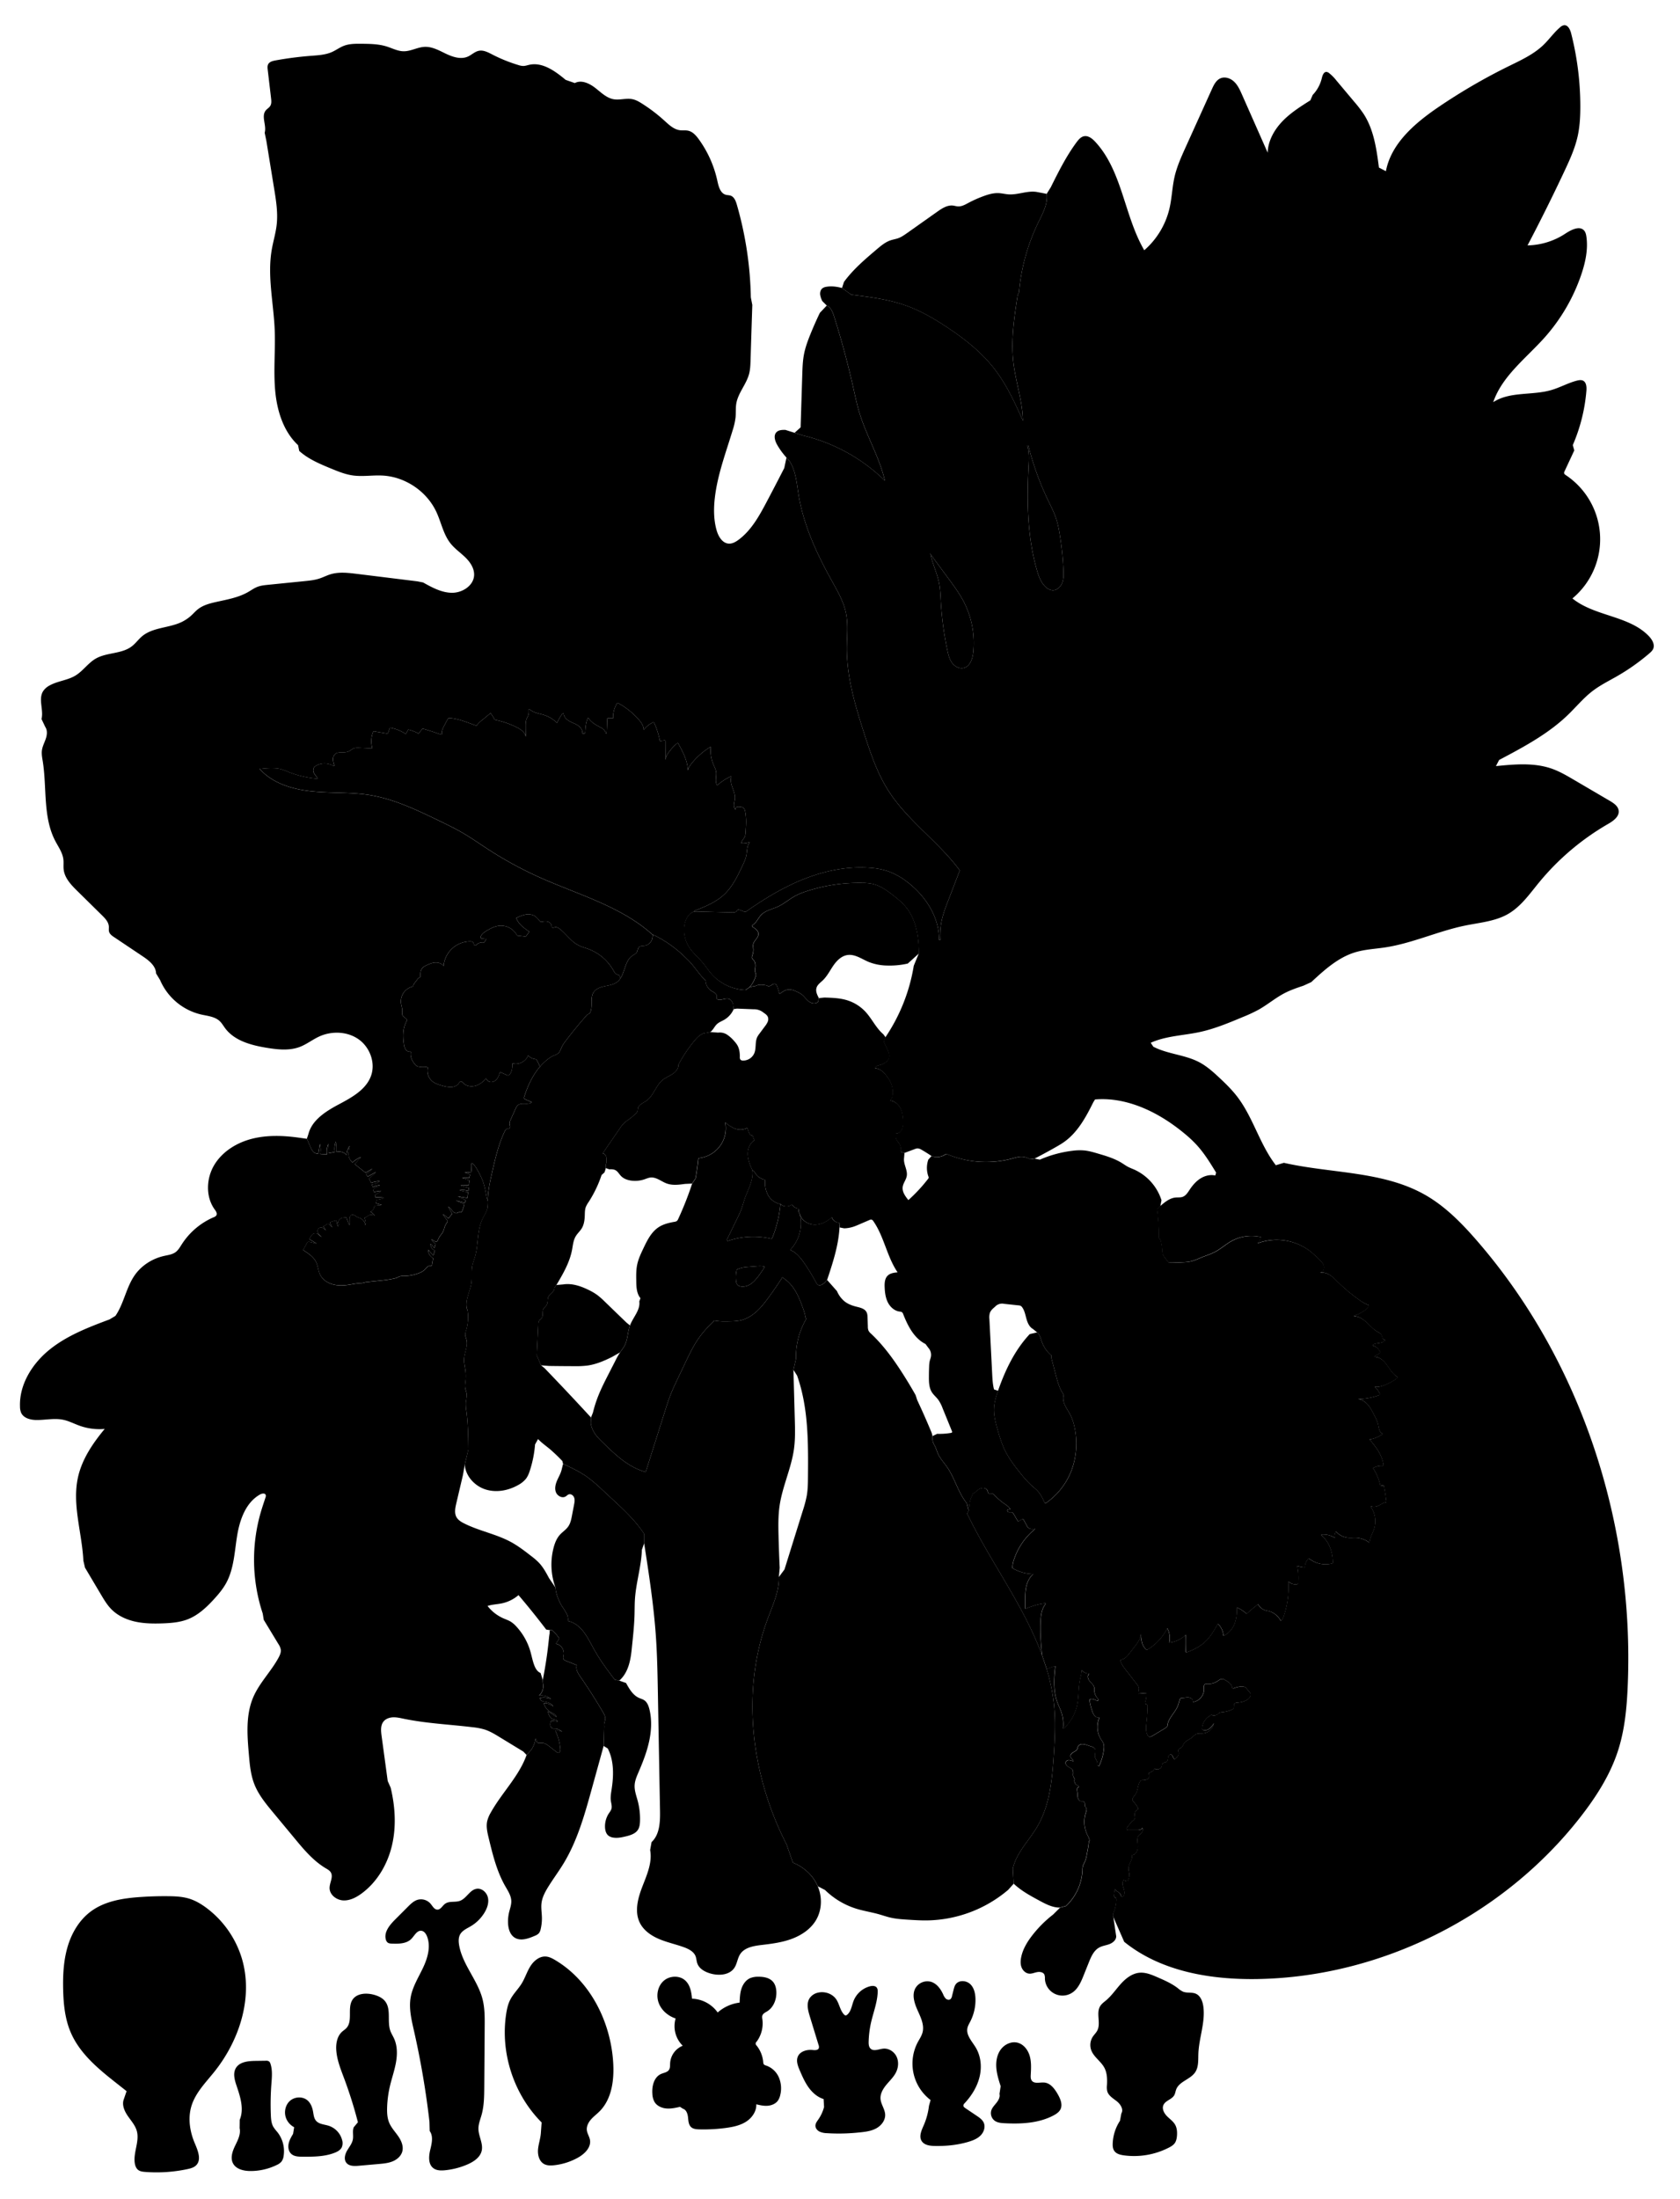
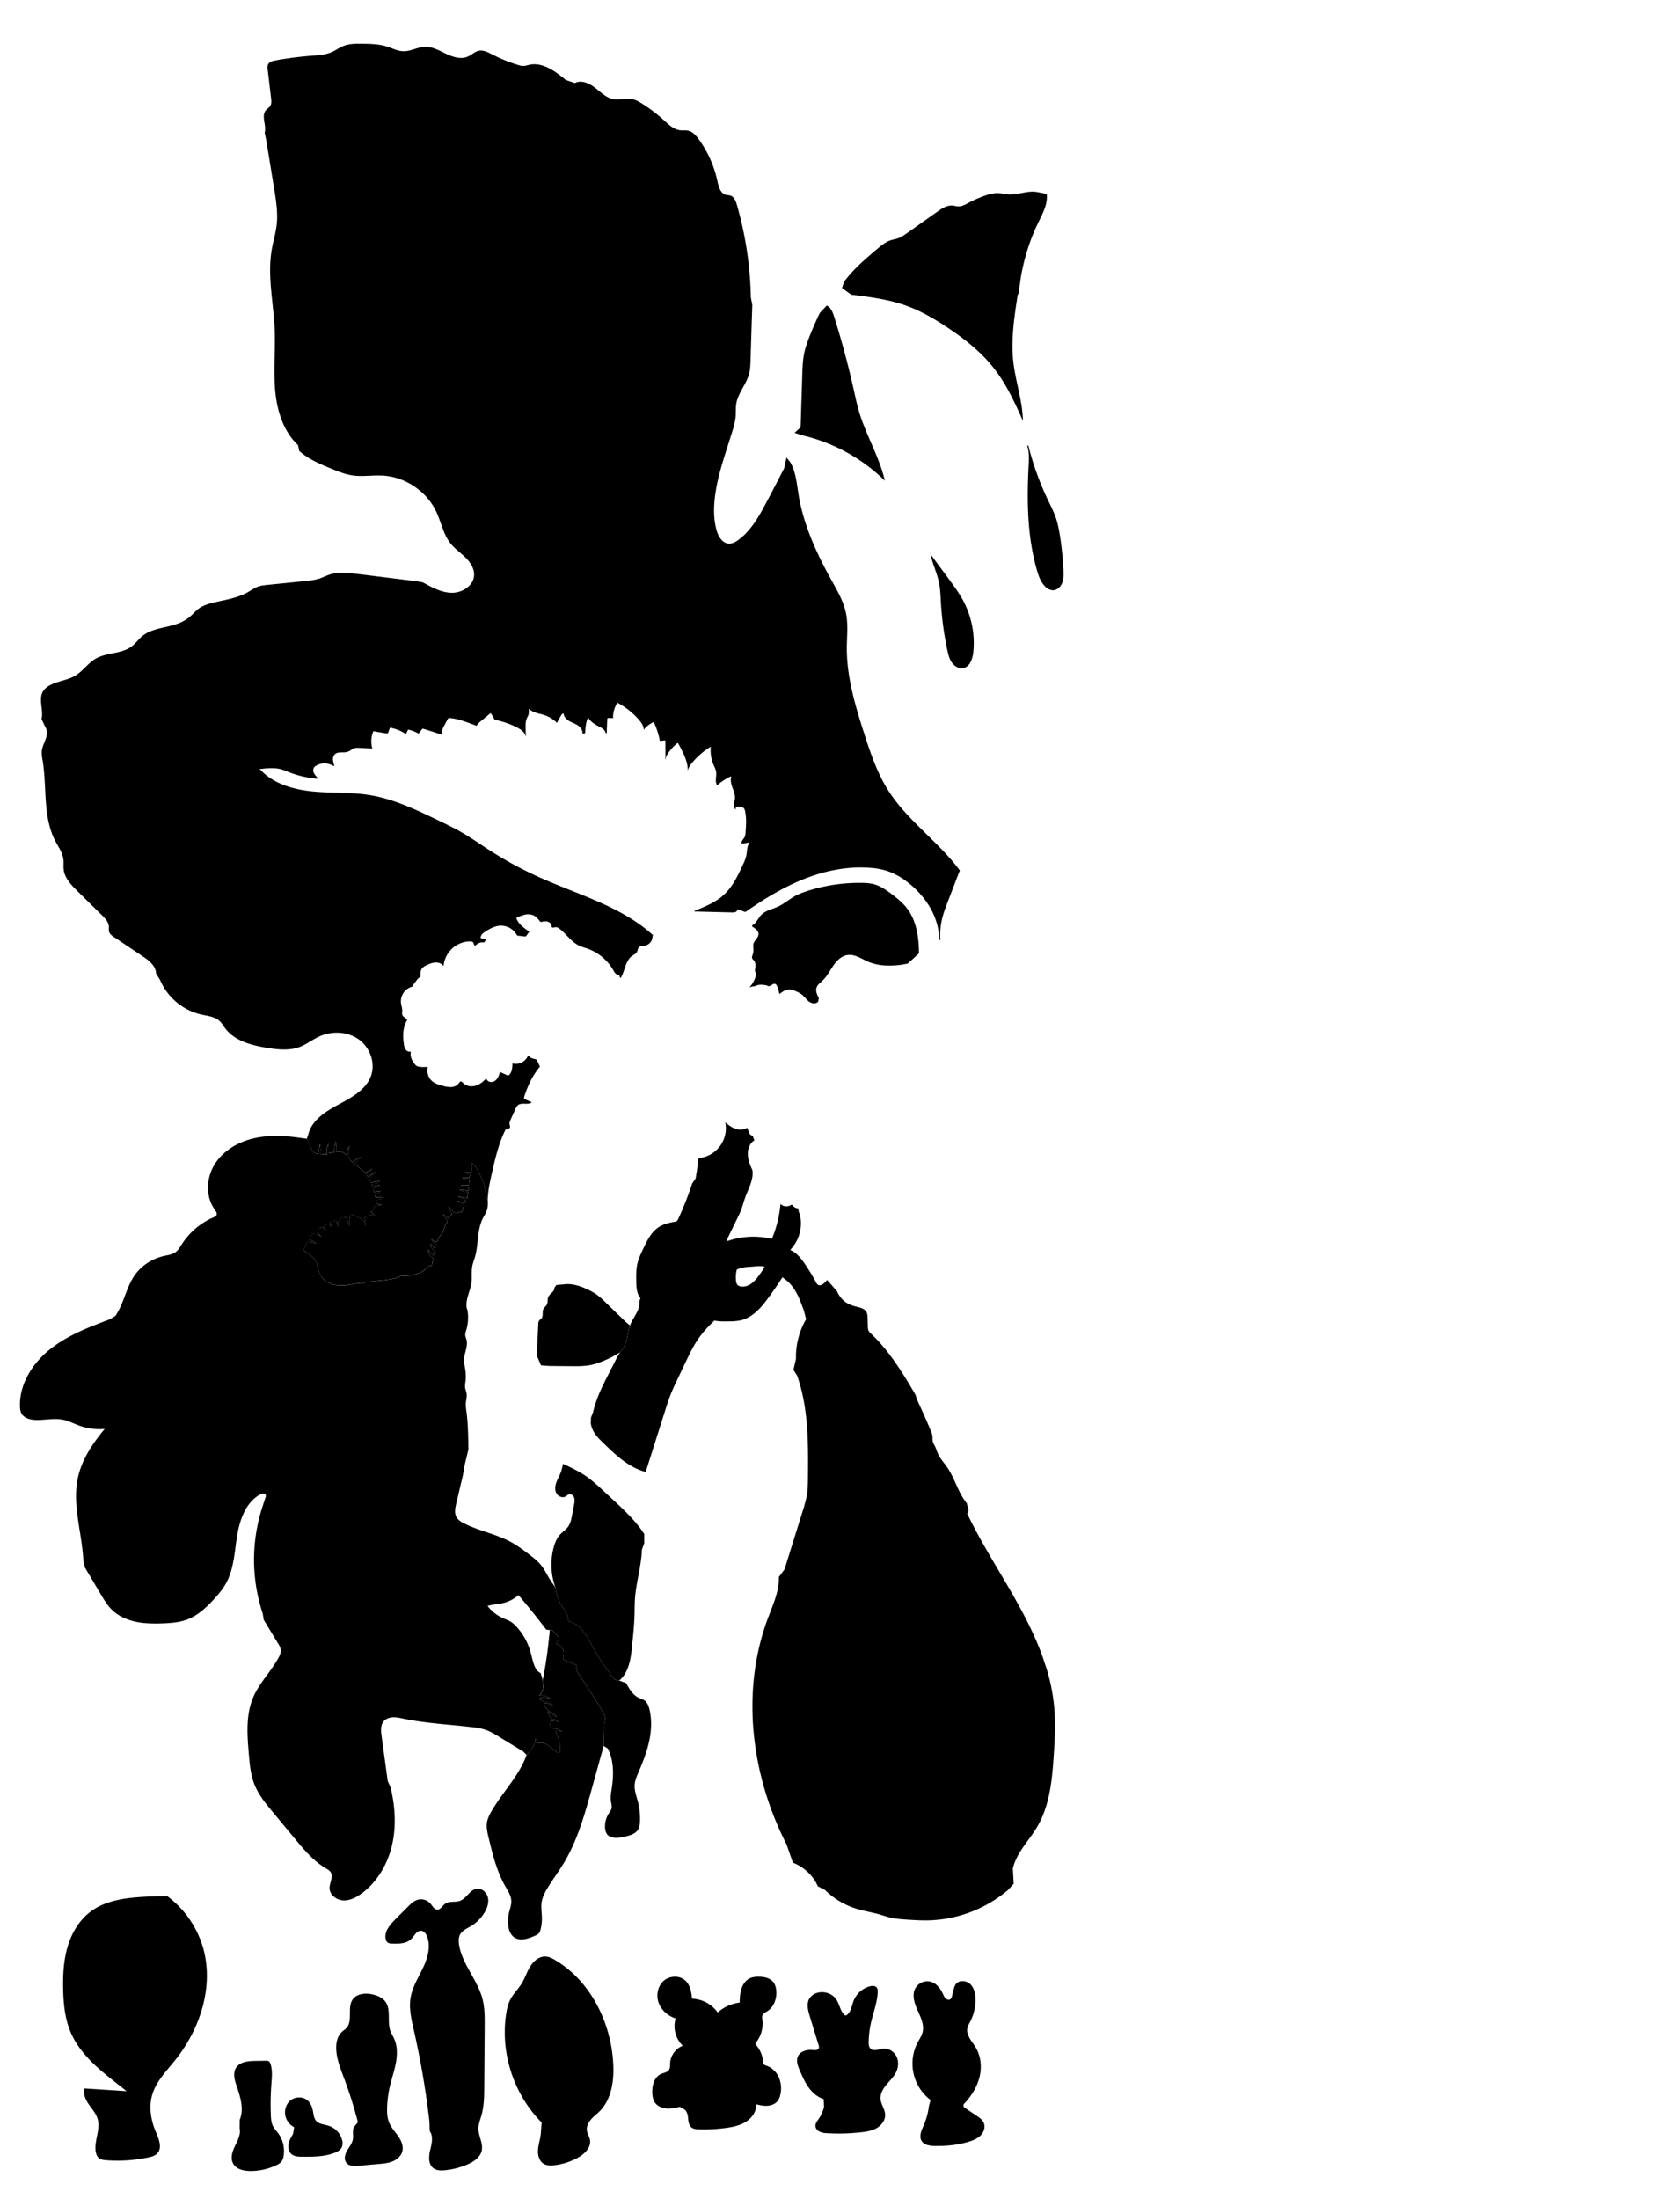
<svg xmlns="http://www.w3.org/2000/svg" viewBox="0 0 1999 2616" id="illustration" preserveAspectRatio="xMidYMid meet">
  <title>Artocarpaceæ</title>
-   <path data-name="1" data-official="Artocarpus incisa" data-plain="Bread-Fruit Tree" data-loc="South Sea Isles" d="M998.59,1454.67l.33,5.6c-1.13,21.48-8,42.2-14.77,62.62l-3.68,3.86c-2,1.52-4.5,3.13-6.78,2.1-1.39-.63-2.19-2.08-2.91-3.43a231.88,231.88,0,0,0-13.63-22.3c-4.45-6.44-9.58-12.93-16.82-15.92l.53-.85a45.47,45.47,0,0,0,10.61-42.22c1.84,7.53,9.63,12.64,17.37,12.9s15.17-3.58,20.82-8.87A9.52,9.52,0,0,0,998.59,1454.67Zm241.1,141.79c-1.43-4-2.35-8.48-5.59-11.21l-8.81,2c-17.78,18.92-29.23,42.94-37.76,67.46-2.28,6.55-4.39,13.26-4.79,20.18-.56,9.54,2.16,18.94,4.84,28.11a157.26,157.26,0,0,0,6.49,19.1c5.08,11.59,12.85,21.77,20.82,31.59a117.25,117.25,0,0,0,12,13.21c2.85,2.59,6,4.93,8.47,7.84,3.37,3.91,5.55,8.68,7.68,13.38l1.17.32a83.22,83.22,0,0,0,31-39.91,91.27,91.27,0,0,0,3.35-50.56,59.54,59.54,0,0,0-5.14-15c-2-3.81-4.54-7.32-6.32-11.23s-2.73-8.44-1.31-12.5l-.75-.86c-4.49-6.59-6.6-14.47-8.63-22.18q-2.84-10.77-5.66-21.52l.42-1.92A37.67,37.67,0,0,1,1239.69,1596.46ZM943.47,2216.11l-7.54-21.65c-42.23-82.44-54.67-182.25-22.25-269,6-16,13.51-32.09,13.08-49.16l1-11q-.93-19-1.4-38c-.3-12.11-.47-24.29,1.33-36.27,3.41-22.73,13.76-44,17-66.76,1.68-12,1.36-24.11,1-36.19l-1.59-58.25,3-13.1a90.07,90.07,0,0,1,12.42-47.83l-.88-1a68.9,68.9,0,0,0-3.39-12c-4.32-12.14-9.61-24.61-19.63-32.71l-4.64-3.5q-7.82,12.21-16.4,23.91c-4.42,6-9,12-14.61,17s-12.22,9-19.55,10.48a65.25,65.25,0,0,1-11.18,1c-6.55.18-13.17.35-19.58-1l-.18.74a132.09,132.09,0,0,0-17.75,19.84c-6.49,9.13-11.34,19.3-16.15,29.41l-9,18.89c-3.06,6.42-6.12,12.85-8.71,19.48-2.4,6.11-4.38,12.38-6.37,18.64q-11.64,36.77-23.3,73.53l-.35-.43c-20-5.41-35.65-20.38-50.45-34.81-3.89-3.8-7.82-7.65-10.59-12.33a30.73,30.73,0,0,1-3.85-10.48l.26-7.06q-27.26-29.64-55.21-58.65l-4.26-3.48-5-11.8q.9-18.69,1.81-37.37a7.43,7.43,0,0,1,1-4c.73-1,1.94-1.65,2.77-2.61,2.55-2.95.61-7.79,2.38-11.27,1-1.89,2.91-3.12,3.92-5,1.58-2.89.6-6.63,2-9.61,1.86-3.88,7.52-6.07,7-10.34l2.47-3.55c7.77-13.16,15.67-26.65,18.54-41.65,1.05-5.48,1.47-11.27,4.29-16.08,2-3.5,5.23-6.23,7.32-9.71,2.74-4.56,3.4-10.05,3.57-15.37.11-3.35.07-6.79,1.22-9.94a30.51,30.51,0,0,1,3.29-5.87A140.88,140.88,0,0,0,715.81,1398l3.36-3a27.91,27.91,0,0,0,1.6-5.2l.05-4.52c1.45-2.2.76-4.65.74-7.29s-1.8-5.42-4.42-5.71l20.48-29.79a39.57,39.57,0,0,1,5-6.26,53.1,53.1,0,0,1,5.65-4.36,73,73,0,0,0,8.47-7.23,7,7,0,0,0,1.89-2.64,18.16,18.16,0,0,0,.39-3c.74-4.64,6.16-6.56,10-9.21,8.69-5.92,11.17-18,19.29-24.69,3.4-2.81,7.59-4.48,11.31-6.85s7.19-5.86,7.69-10.25l0-1.28a165.48,165.48,0,0,1,19.37-28.84c3.62-4.33,8.15-8.8,13.8-8.88l4.62-1.09c3.46-2.42,5-6.77,8.17-9.61,2.44-2.21,5.63-3.35,8.47-5a27,27,0,0,0,11.2-12.59l-.67-6.07c-.76-2.24-1.85-4.56-3.92-5.7-4.16-2.27-9.36,1.49-14,.34a2.28,2.28,0,0,1-1.3-.72c-.66-.85-.15-2-.11-3.12.07-1.8-1.28-3.35-2.77-4.35s-3.22-1.66-4.61-2.8c-3.85-3.16-6-6.89-5.87-11.87l-.69-.31c-7.42-7.28-12.85-16.55-20.27-23.83-2.61-2.56-5.22-5.11-7.93-7.57A140,140,0,0,0,777,1112l-.64,3.1a11.07,11.07,0,0,1-9.12,10c-2.41.37-5.24,0-6.92,1.8-1.46,1.51-1.37,3.93-2.4,5.76-1.19,2.09-3.61,3.07-5.59,4.45-10.08,7-8.3,23.93-18.11,31.32-4.14,3.12-9.54,3.84-14.61,4.92s-10.48,2.89-13.3,7.25c-4.73,7.3,0,18-4.79,25.23l-2.69,1.26q-13.53,15.25-25.86,31.51a40.43,40.43,0,0,0-4.3,6.58c-1.37,2.85-2.19,6.18-4.65,8.17a20.27,20.27,0,0,1-5,2.45,33.66,33.66,0,0,0-7.83,4.88c-13.79,11-22.08,27.55-27.41,44.37a2.65,2.65,0,0,0-.18,1.49c.21.76,1,1.18,1.74,1.5l7.48,3.32c-4.27,3.7-11.69-.08-16.21,3.29-1.66,1.24-2.58,3.21-3.42,5.1q-2.82,6.27-5.62,12.55a9.71,9.71,0,0,0-1.23,4.81c.13,1.28.77,2.53.62,3.81s-1.82,2.44-2.71,1.5l-2.71,1.67c-8.06,16.15-12.15,33.94-16.13,51.55-2.47,10.89-4.93,21.88-5,33a42.74,42.74,0,0,1-.54,8.91c-1,4.45-3.72,8.27-5.7,12.37-4.82,10-5.18,21.41-6.55,32.39a81.42,81.42,0,0,1-2.43,12.67c-1.09,3.77-2.59,7.44-3.29,11.3-1.16,6.37-.1,13-.94,19.38-1.38,10.57-7.85,20.8-5.44,31.18l.76,2a53.59,53.59,0,0,1-1.61,23.68,16.4,16.4,0,0,0-1.1,5.54c.1,2,1,3.79,1.48,5.7,2,7.7-2.68,15.52-2.92,23.48-.11,3.54.67,7,1.23,10.53a53.74,53.74,0,0,1,.65,13.81c-.31,3.19-1,6.41-.51,9.57.36,2.21,1.32,4.28,1.66,6.49.6,3.85-.7,7.72-.94,11.61a48.89,48.89,0,0,0,.7,9.42c2,15.12,2.19,30.42,2.38,45.68L553,1742.53c.92,13.57,11.65,25.36,24.6,29.52s27.47,1.4,39.26-5.38a30,30,0,0,0,8.9-7.22c2.43-3.14,3.84-6.94,5-10.73a133,133,0,0,0,5.88-30.15l3.57-6.42c4.23,4.48,9.35,8,14.08,11.95a200.93,200.93,0,0,1,14.92,14.27l.72,3.23c9.82,4.6,19.71,9.23,28.56,15.51a181.62,181.62,0,0,1,18,15.28l12.17,11.29c13.72,12.73,27.59,25.64,37.8,41.32v11.07c5.71,36.91,11.43,73.87,14,111.13,1.53,22.21,1.93,44.47,2.34,66.73q1.26,70,2.54,140c.24,13.44-.21,28.61-10.06,37.76l-1.69,9.45c2.73,14.65-3.74,29.24-9.13,43.14s-9.75,29.9-3.18,43.28c4.53,9.24,13.6,15.49,23.09,19.49s19.64,6.15,29.32,9.65c5.73,2.07,11.8,5.14,14,10.82,1,2.69,1.07,5.68,2,8.4,2.19,6.32,8.77,10,15.17,11.93,10.2,3.08,23.16,2.23,29-6.65,3.27-4.93,3.65-11.34,6.9-16.28,5.21-7.91,15.84-9.7,25.24-10.83,12.24-1.46,24.6-3,36.17-7.33s22.42-11.57,28.74-22.17c7.16-12,7.65-27.5,2.14-40.35S956.46,2221.27,943.47,2216.11Zm-61.91-776c-1.22,3.13-2.7,6.15-4.17,9.17l-12.58,25.81.68,1.54a93.23,93.23,0,0,1,52.52-2.69l1.12-1.67a140.45,140.45,0,0,0,9.41-38.87l-.07-.91A21.25,21.25,0,0,1,914,1422.07a29.24,29.24,0,0,1-3.46-17.71l-.67-.82a17.3,17.3,0,0,1-12-9.09l-2.72-2.34c1.71,11.36-4.75,22.1-8.65,32.91C884.75,1430,883.48,1435.15,881.56,1440.08Zm295.92,336.84a2.16,2.16,0,0,1-2-1.14,4.34,4.34,0,0,1-.16-1.08c-.26-2.49-2.78-4.31-5.28-4.44a10.48,10.48,0,0,0-6.86,2.62c-1.87,1.47-3.56,3.31-5.81,4.07l-1.34,3.68c-2.71,5-2.56,11-3.54,16.66l-1.7,3.58c18.27,38.07,41.8,73.36,62.06,110.42,10.16,18.57,19.55,37.8,26.89,57.66l-.23-3c-1.12-12.8-2.08-25.65-1.31-38.47.42-6.88,1.53-14.17,6.06-19.36l-.49-.64c-8.2.57-16,3.53-23.7,6.45l-.37-.61q0-3.49,0-7c0-6,0-12,1.19-17.87s3.81-11.58,8.26-15.58l-.24-.26a48.8,48.8,0,0,1-24.67-7.22l.36.17a32.32,32.32,0,0,1,2-10.58,78.29,78.29,0,0,1,24.56-35.51l.29-.73c-3,.89-6.67.59-8.65-1.83a10.81,10.81,0,0,1-1.12-1.8l-4.26-7.92-.81.11-4.54,2.48-1,0q-2.48-4.21-4.94-8.43a3.59,3.59,0,0,0-4.1-2.12,4.57,4.57,0,0,1-2.86-.62c-.79-.6-1-2-.16-2.53l3.15-.63c-2-3.13-5.35-5.15-8.38-7.34a67.66,67.66,0,0,1-9.64-8.41c-1.18-1.23-2.46-2.59-4.15-2.79C1179.12,1776.76,1178.3,1777,1177.48,1776.92ZM1967.08,772c-1,2.22-2.83,3.9-4.67,5.47a249.43,249.43,0,0,1-37.58,26.63c-10.12,5.85-20.69,11-30,18.14-10.61,8.16-19.2,18.62-28.81,27.94-23.63,22.92-53.15,38.63-82.24,54l-3.8,7.31c22.3-2.22,45.45-4.35,66.58,3.1,9.23,3.25,17.73,8.24,26.17,13.19l42.66,25c4.72,2.77,10,6.28,10.62,11.72.89,7.15-6.44,12.27-12.68,15.87a301.27,301.27,0,0,0-82.3,69.85c-11.11,13.56-21.48,28.5-36.68,37.23s-33.43,10.18-50.66,13.69c-32.45,6.6-63,21.15-95.77,26.09-11.94,1.8-24.15,2.32-35.68,5.86-20.23,6.21-36.48,21-52,35.39l-9.33,4.27c-7.58,2.55-15.19,5.11-22.29,8.78-10.9,5.64-20.34,13.74-31,19.74a181.44,181.44,0,0,1-19.14,8.88c-16.6,6.94-33.32,13.92-50.9,17.72-19.52,4.23-40.15,4.57-58.35,12.79l3.07,4.65c17.08,8.92,37.58,9.48,54.63,18.46,8.74,4.6,16.21,11.24,23.45,18,7.79,7.25,15.44,14.72,21.9,23.18,18.94,24.8,26.68,56.76,45.82,81.41l9.56-2.88c56.34,12.83,117.85,9.57,168.07,38.15,23.89,13.6,43.49,33.59,61.51,54.35,125,144,187.44,338.36,179.59,528.9-1.09,26.62-3.54,53.46-11.84,78.77-9.36,28.59-25.9,54.33-44.38,78.07-91,116.78-235.8,190.21-383.8,192.86-56.2,1-115.42-8.94-159.14-44.27l-13.16-30c-.75-2.12.24-4.41,1-6.52a41.55,41.55,0,0,0,2.72-12.83c.06-1.15,0-2.48-.89-3.21-.42-.35-1-.51-1.37-.9a3.16,3.16,0,0,1-.52-2.65,57.67,57.67,0,0,1,1.19-6.91c.45,2.86,4.74,3.26,6.14,5.8.8,1.44,1.24,3.87,2.85,3.51a2.07,2.07,0,0,0,1-.71c2.16-2.53,1.24-6.37.17-9.52s-2.11-6.91-.09-9.56l3.59,1.14a1.53,1.53,0,0,0,1.05.08,1.58,1.58,0,0,0,.73-1,18.06,18.06,0,0,0,1.64-5.79c.14-2.77-1-5.48-1-8.25.09-5.14,4.24-9.55,4.3-14.68V2207c3.71-.12,6.21-4.06,6.63-7.74s-.52-7.4-.29-11.1a7.28,7.28,0,0,1,1.59-4.53,28.54,28.54,0,0,1,2.42-1.94,6.87,6.87,0,0,0,1.94-7.19c-.83,2.38-4,2.78-6.48,2.78l-9.87,0a2.81,2.81,0,0,1-1.69-.36c-1.21-.89-.31-2.8.64-4l4.22-5.13.5-1.67c1.73.73,3.49-1.25,3.69-3.12s-.45-3.75-.15-5.6a5.64,5.64,0,0,1,2.45-3.78c.59-.38,1.31-.72,1.5-1.4a2.23,2.23,0,0,0-.37-1.62,29.4,29.4,0,0,0-4.34-6.16,7,7,0,0,1-1.81-2.58c-.76-2.58,1.81-4.77,3.35-7,3.46-4.95,2.26-12.47,6.66-16.6l1.22-.27a13.4,13.4,0,0,0,5.74-.88c1.76-.85,3.17-2.77,2.78-4.68-.23-1.09-1-2.36-.2-3.18a2.7,2.7,0,0,1,1.33-.6,8.61,8.61,0,0,0,5.37-4.5c3,2.3,8.08.21,8.59-3.49a6.36,6.36,0,0,1,.3-1.75c.83-1.93,3.78-1.57,5.38-2.91,1.41-1.19,1.41-3.29,1.71-5.1s1.66-3.9,3.45-3.48c2.4.56,2.11,4.72,4.42,5.6,2.57-2,5.44-4.73,4.82-7.94a7.49,7.49,0,0,1-.48-2.73c.33-1.8,2.66-2.28,4-3.49s1.7-3,2.59-4.47c2.62-4.34,9-5.18,11.59-9.55l1.51-.58c2.4-2.54,6.5-1.73,10-2a14.41,14.41,0,0,0,12.63-12,24.85,24.85,0,0,1-5.26,6.31c-2.19,1.66-5.16,2.56-7.74,1.6a1.67,1.67,0,0,1-1-.78,1.81,1.81,0,0,1-.1-.8,18,18,0,0,1,6.55-13.23c1-.78,2-1.46,3-2.25a2.82,2.82,0,0,1,1.41-.77,3.09,3.09,0,0,1,1.29.28,6.7,6.7,0,0,0,6.17-1.1c.61-.48,1.13-1.06,1.78-1.48a9.47,9.47,0,0,1,4.2-1,36.88,36.88,0,0,0,11.19-3.08,4.43,4.43,0,0,0,1.47-1c1.5-1.66.12-4.74,1.71-6.31a4.68,4.68,0,0,1,3-.93c4.35-.32,8.77-1.28,12.37-3.75,2.49-1.72,4.63-5,3.19-7.64a15.78,15.78,0,0,0-2.27-2.58c-1-1.18-1.68-2.69-2.86-3.72-2-1.71-4.86-1.72-7.43-1.32a33.19,33.19,0,0,0-7.8,2.2l-1.07-.66c-.36-4.45-4.71-7.33-8.6-9.52a7.93,7.93,0,0,0-3-1.19c-2.24-.22-4.17,1.42-6.05,2.66a19.76,19.76,0,0,1-12,3.2,5.1,5.1,0,0,0-2.43.19c-2,.88-1.72,3.68-1.6,5.84.43,7.48-5.73,14.74-13.19,15.55.59-2-1-4.09-2.86-4.87s-4.06-.58-6.12-.36l-4.16.43a2.89,2.89,0,0,0-1.61.5,2.69,2.69,0,0,0-.76,1.33c-.88,2.59-1.46,5.28-2.51,7.81-3.43,8.35-11.74,14.8-12.3,23.81l-1.93,2.07-15.66,9.41c-1.35.82-3,1.66-4.43,1a4,4,0,0,1-1.69-1.91c-2.4-4.64-1.69-10.19-1.11-15.38q1-9,1.23-18.16c0-1.07-.08-2.37-1-2.87-.44-.24-1-.24-1.4-.53-.84-.6-.55-1.9-.22-2.88a26,26,0,0,0,1.28-8.8,1.35,1.35,0,0,0-.38-1.09,1.41,1.41,0,0,0-1-.16l-8,.71c-.59-2.33.76-4.8.3-7.16a9.65,9.65,0,0,0-2.15-3.89l-13.77-17.76c-2.55-3.28-5.19-6.75-5.91-10.85l.82-1c4.12-.27,7.16-3.81,9.7-7.07l6.21-8c3.59-4.62,7.34-9.67,7.49-15.52l0-.3a52.28,52.28,0,0,0,1.26,10.15,17.33,17.33,0,0,0,5,8.77l1.75.18a62.43,62.43,0,0,0,23.48-25.33,24.16,24.16,0,0,1,2.28,17.12,34.05,34.05,0,0,0,19.79-9.44q.42,10.24-.14,20.5l.86.52a76.13,76.13,0,0,0,12.4-5.56,51.46,51.46,0,0,0,7.83-5.25c7.48-6.18,12.43-14.83,17.21-23.28a21.89,21.89,0,0,1,6.54,13.5l.29.86c6-2.73,10.55-8.18,13-14.32a43,43,0,0,0,2.41-19.5,37.65,37.65,0,0,1,11.92,7.67q6.39-5.85,13.27-11.13l.51-.17a14.46,14.46,0,0,0,8.5,7.1c1.4.42,2.85.63,4.27,1,6.07,1.57,11.14,6.08,14.25,11.53l.37.07a19.57,19.57,0,0,0,3.46-7,107.47,107.47,0,0,0,5.07-40,11.75,11.75,0,0,0,10.93,3.24l.7-.4a71,71,0,0,0-1.14-21.43,28.38,28.38,0,0,0,9.15,1.87,14.72,14.72,0,0,1,4.7-10.73,31.29,31.29,0,0,0,27.23,6.21l1.35-.63c.06-12.54-4.29-25.73-14.19-33.4l.93-.45a24.63,24.63,0,0,1,15.74,4,10,10,0,0,1,.81-7.21h.88a21.91,21.91,0,0,0,14,7c3.12.28,6.27-.11,9.4,0a28.14,28.14,0,0,1,15.89,5.83l.21-.6c.45-5.63,3.74-10.58,5.47-16a29.93,29.93,0,0,0-4.18-26.3l1-.13a11.25,11.25,0,0,0,6.4-.16c3.92-1.28,7.19-4.71,11.31-4.7l0-.73c-.74-6.58-1.77-13.14-3.09-19.63l-4,.81a60,60,0,0,0-8.8-21.29l1.08-.58a19.84,19.84,0,0,1,10.69-2l.74-1.17c-1.58-11.48-8.74-21.38-16.44-30l-.24-.74a2.14,2.14,0,0,0,1.76.15,38.86,38.86,0,0,0,13.76-6l-.32-.86c-3.59-1.46-4-6.2-4.83-10-.92-4.44-3-8.53-5.11-12.56s-4.26-8.23-7.31-11.69-7.14-6.22-11.72-6.73a76.63,76.63,0,0,0,25.56-4.66l.54-1.43a23.86,23.86,0,0,0-6.27-8.54c3,.71,6.08,0,9-.94a59.28,59.28,0,0,0,17.94-9.42l.42-1.15c-4.17-2.34-7.15-6.28-9.88-10.21-2.26-3.25-4.45-6.6-7.37-9.28s-6.69-4.67-10.65-4.54l.2-.61a44.77,44.77,0,0,0,7.36-4.58l-.21-.18a14.37,14.37,0,0,0-10-8.36c2.19-1.85,5.23-2.23,8.07-2.64s5.9-1.06,7.78-3.23l-.46-.63c-1.42,0-2.48-1.33-3-2.66s-.7-2.81-1.56-3.94a8.89,8.89,0,0,0-2.79-2.09,43.86,43.86,0,0,1-6.19-4.35c-3.63-3-6.75-6.66-10.42-9.66s-8.09-5.41-12.83-5.41l.25-.7a32.84,32.84,0,0,0,9-4c3.48-2,7.27-4.4,8.31-8.28l-.09-.28a38.19,38.19,0,0,1-10.4-5.64,206.43,206.43,0,0,1-26.62-22.13c-2.9-2.86-5.75-5.83-9.2-8s-7.64-3.46-11.62-2.59l.53-.58c3.19-.53,4.81-4.5,4-7.63s-3.22-5.55-5.54-7.8a125.77,125.77,0,0,0-12.2-10.77,65.37,65.37,0,0,0-61.08-8.37l-.24.13a28.25,28.25,0,0,0,4.55-7.34l-.53-.25a49.15,49.15,0,0,0-34.83,4.82c-6.73,3.75-12.51,9.06-19.3,12.7-5.67,3-11.92,4.86-17.88,7.32a77.73,77.73,0,0,1-10.07,3.87,50.14,50.14,0,0,1-9.85,1.28q-9,.52-18.12.56l.33-.18-4.83-6.31a14.37,14.37,0,0,1-1.73-2.65,15.58,15.58,0,0,1-1-5.49,68.68,68.68,0,0,0-1.63-11.13c-.29-1.27-.86-2.77-2.15-3l-.2-1.36a251.58,251.58,0,0,0-2.07-33.37l3.67-3.68c5.37-4.7,11.24-9.62,18.35-10.32,2.84-.28,5.8.14,8.48-.83,3.89-1.4,6.2-5.29,8.49-8.73,3.41-5.12,7.52-9.88,12.73-13.14s11.61-4.89,17.6-3.52l1-3.43c-7.07-11.57-14.2-23.23-23.4-33.19a142.82,142.82,0,0,0-13-12.27q-7.8-6.56-16.15-12.41c-26.77-18.75-59-31.93-91.53-29.18l-2,3.2c-8.81,17.77-18.66,36-34.86,47.42-2.93,2.07-6,3.89-9.15,5.68q-12.81,7.35-26,14.09l-4.86.73c-3-1.36-6.1-2.74-9.4-3-4-.36-8,.94-11.93,2a120.12,120.12,0,0,1-78.66-5.33l-1,.37a18.27,18.27,0,0,1-14,3l-2.92-1q-5.62-3.85-11.56-7.24a9.69,9.69,0,0,0-4.86-1.7,9.9,9.9,0,0,0-3.27.82l-12.58,4.71-4.31-1.4a13.88,13.88,0,0,0-2.48-11,26.84,26.84,0,0,1-2.3-3c-1.28-2.29-1.14-5.08-1-7.7,3.16,0,6-2.36,7.26-5.23s1.44-6.13,1.38-9.29c-.11-5.37-.7-10.88-3.15-15.67s-7.08-8.73-12.44-9.1l.52-.53c3.16-3.79,3.18-9.08,2.44-14a31.28,31.28,0,0,0-6-13.42c-3.87-5.37-8.37-10.23-15-10.65l.63-1.47c1.7-1.56,4.15-1.89,6.37-2.57a19.1,19.1,0,0,0,5.16-2.45,11,11,0,0,0,4.56-5.44c1.19-3.63-.48-7.52-2.11-11l-4-8.58,2.06-5.2a213.15,213.15,0,0,0,33.79-85.19l6-14.6c-.17-18.8-2.8-38.63-14.22-53.57-4.89-6.41-11.18-11.6-17.58-16.5-7.12-5.44-14.71-10.7-23.44-12.67a58.73,58.73,0,0,0-11.91-1.16,202.17,202.17,0,0,0-67.14,10.12,79.82,79.82,0,0,0-12.21,5c-7.43,3.92-13.8,9.7-21.45,13.19-6.77,3.08-14.67,4.48-19.8,9.86-3.85,4-5.86,10.09-10.92,12.45l.37,1.52c3.44,2,7.33,4.68,7.35,8.65,0,4.63-5.25,7.67-6.17,12.21-.38,1.88,0,3.81.13,5.72a17.81,17.81,0,0,1-.89,6.6c-.52,1.58-1.26,3.38-.43,4.83a8.33,8.33,0,0,0,1.45,1.58c3.08,3.11,2.43,8.18,1.57,12.46l1.48,5.26a33.91,33.91,0,0,1-7.91,14.85l-4.65,3.11a57.22,57.22,0,0,1-40.9-19.63c-3.39-4-6.22-8.34-9.54-12.35-5.57-6.69-12.52-12.29-17.07-19.72a37.94,37.94,0,0,1-5.19-24.88c1-7.13,4.8-14.61,11.64-16.83H828l43.32,1.1c1.9,0,4.1,0,5.23-1.56.41-.56.67-1.28,1.28-1.59a2.56,2.56,0,0,1,1.86.08,49.38,49.38,0,0,1,6.19,2.38l1.83-.3c21.92-15.38,45-29.41,69.93-39.15s51.91-15.12,78.59-12.85a85.28,85.28,0,0,1,19.48,3.68A82,82,0,0,1,1079.1,1049c21.87,16.49,38.56,41.92,38.32,69.3h1.47a85.36,85.36,0,0,1,2.45-26.64,173,173,0,0,1,6.43-18.9l13.26-34.49,1.1-2.52c-25.14-34.21-61.94-58.94-84.83-94.7-13.47-21-21.53-45-29.16-68.79-10.59-33-20.69-66.87-20.52-101.56.06-13.77,1.74-27.71-1-41.21-2.85-14-10.27-26.61-17.22-39.12-17.77-32-33.34-65.79-39.22-101.89-2.19-13.44-3.2-27.6-10.28-39.22l-4.09-4.84A87.4,87.4,0,0,1,925,529.7c-2.83-4.82-5-11.51-1.08-15.5,2.63-2.67,6.82-2.79,10.57-2.73l21,6.64a208.13,208.13,0,0,1,97.44,53.82c-6.54-28.24-22.1-53.59-30.45-81.34-2.73-9.09-4.68-18.38-6.75-27.64q-9.73-43.6-23.18-86.26c-1.63-5.18-3.8-10.93-8.77-13.13l-5.34-5.34a24.94,24.94,0,0,1-2.57-7.77c-.26-2.72.53-5.71,2.67-7.41a10.28,10.28,0,0,1,4.62-1.8c6.23-1.13,12.67-.22,18.78,1.44l11,7.92c22.07,2.74,44.36,5.53,65.29,13,17.57,6.3,33.83,15.8,49.35,26.15,20.25,13.51,39.65,28.77,54.72,47.88,14.9,18.91,25.13,41,34.86,63-.42-23.48-8.61-46.12-11.33-69.44-3.12-26.68,1-53.61,5.07-80.15l1.56-3.1a237.32,237.32,0,0,1,23-83.27c5.27-10.81,11.55-22.16,10-34.1l4.84-7.77c9.2-18.49,18.47-37.08,30.77-53.67,2.26-3,4.92-6.21,8.63-7,5.15-1.11,10,2.74,13.55,6.61,32.26,34.85,34.36,88,58.29,129a94.65,94.65,0,0,0,30-49.74c2.9-12.48,3.22-25.44,6.11-37.91,2.79-12,7.92-23.41,13-34.68q15.71-34.72,31.42-69.46c2.27-5,4.94-10.45,10-12.7,5.46-2.45,12.11-.15,16.44,4s6.86,9.75,9.28,15.23l30.6,69.19c.39-14,7.67-27,17.33-37.15s21.62-17.67,33.44-25.14l2.82-6.46A43.2,43.2,0,0,0,1572.8,93c.78-3.33,2.3-7.71,5.71-7.42a5.9,5.9,0,0,1,2.9,1.34A50.85,50.85,0,0,1,1590,95.6l21.32,25.4a149.08,149.08,0,0,1,11.23,14.55c12.15,18.72,15.33,41.68,18.22,63.81l8.29,4.33c6.33-33.42,35-57.58,63.11-76.68a694.35,694.35,0,0,1,83-48.25c14.52-7.14,29.59-14,41.25-25.2,6.92-6.65,12.45-14.69,19.75-20.93A9.36,9.36,0,0,1,1861,30c4.66-.43,7.3,5.12,8.46,9.65a353.47,353.47,0,0,1,10.94,86.81c0,12-.6,24.16-3.24,35.92-3.21,14.31-9.35,27.78-15.58,41.06q-21,44.75-44,88.51a84.58,84.58,0,0,0,44.81-13.86c7.08-4.67,17.42-10.12,22.75-3.52,1.56,1.94,2.11,4.49,2.47,6.95,2.21,15.4-1.26,31.08-6.29,45.79a218.1,218.1,0,0,1-43.42,74.27c-22,24.66-50.47,45.66-61.15,76.93,19.81-13,46.23-7.8,69-14.4,10.46-3,20.09-8.56,30.63-11.26,2.37-.6,5-1,7.19,0,4,1.95,4.42,7.5,4.06,12a204.56,204.56,0,0,1-16.2,64.7l1.78,6.32-11.61,24.93a3.9,3.9,0,0,0-.52,2.06c.14,1.11,1.17,1.85,2.1,2.47A91.65,91.65,0,0,1,1871,712c26.52,21.56,67.57,20.24,91.08,45C1965.92,761.08,1969.3,766.88,1967.08,772Zm-820.71-56.85c-5-9.39-11.29-18-17.59-26.52l-21.56-29.23c-.06-.3-.13-.6-.19-.9l-.37.13c.18.26.37.51.56.77,2.45,11.72,7.92,22.67,10.23,34.43,1.38,7.07,1.6,14.31,2,21.51a388.12,388.12,0,0,0,7.8,58.3c1.11,5.19,2.38,10.52,5.48,14.83s8.47,7.42,13.67,6.31c7.78-1.65,10.91-11,11.73-18.92A107.34,107.34,0,0,0,1146.37,715.16Zm119-35.61a355.6,355.6,0,0,0-4-41.08c-1.23-8-2.72-16-5.45-23.64-2.33-6.54-5.55-12.72-8.56-19a342,342,0,0,1-23.77-65.72l-1.28.21c2.5,7.92,2,16.44,1.56,24.73-2.14,41.31-1.52,83.36,9.88,123.12,2.11,7.37,4.8,15,10.44,20.18a13.38,13.38,0,0,0,8.29,3.93c4.91.17,9.26-3.69,11.16-8.22S1265.55,684.46,1265.38,679.55Zm44.83,1390.16a27.82,27.82,0,0,1-2.55-25.08l.53-1.33a5.82,5.82,0,0,1-5.75-2,15.76,15.76,0,0,1-2.91-5.67,64.33,64.33,0,0,1-3.1-12.44,1.75,1.75,0,0,1,.11-1.09,1.5,1.5,0,0,1,.88-.56c2.44-.73,5,.58,7.29,1.62a1.75,1.75,0,0,0,1.47.18c.83-.41.54-1.66.12-2.5l-1.12-1.16a15.29,15.29,0,0,1-2.88-6.18c-.25-1.82.14-3.71-.24-5.52a11.13,11.13,0,0,0-2.91-5c-1-1.11-2.06-2.15-2.94-3.34a8.65,8.65,0,0,1-1.79-4.06,4.85,4.85,0,0,1,1.33-4.11l-1.07-.45a10.59,10.59,0,0,1-7.72-4.15c0,3.79-1.15,7.48-1.94,11.19-2.12,10-1.31,20.41-3.42,30.39a53.44,53.44,0,0,1-16.15,28.27l-.67-.49a44.78,44.78,0,0,0-2.34-20.17c-1.22-3.38-2.84-6.6-4.12-10-5.29-13.88-4.49-29.28-2.61-44a47.68,47.68,0,0,0-9.54,3.51l-.75.32a227,227,0,0,1,8.87,44.13c1.84,19.39.83,38.92-.44,58.36-1.93,29.35-4.8,59.82-19.78,85.14-9.8,16.57-24.69,30.8-28.9,49.59l1,18c8.94,8.52,20,14.47,30.83,20.33,7.57,4.07,15.55,8.25,24.14,8.15l7.23-2a62,62,0,0,0,19.51-42.47,22.57,22.57,0,0,1,.42-4.5c.53-2.14,1.78-4,2.65-6.06a36.1,36.1,0,0,0,2.07-7.74c.22-1.14.44-2.28.65-3.42a122.76,122.76,0,0,0,1.94-12.49l.71-1.32c-.28-2.45-1.61-4.64-2.68-6.86a35.27,35.27,0,0,1-1.66-26.25c.62-1.85,1.37-4,.35-5.63-.37-.6-.93-1.06-1.26-1.68-.93-1.79.23-4.54-1.43-5.68-.93-.63-2.18-.29-3.3-.44-2.12-.31-3.52-2.46-3.95-4.55s-.21-4.29-.58-6.4c-.32-1.85-.93-4.15.56-5.28.38-.29.87-.48,1.07-.91.43-.95-.92-1.65-1.88-2.08a5.74,5.74,0,0,1-2.93-6.88l-.65-2c-2.23-1.88-.42-5.64-1.43-8.37-.81-2.19-3.2-3.25-5.22-4.42s-4-3.27-3.4-5.51a4.11,4.11,0,0,1,4.09-2.59,12.14,12.14,0,0,1,4.92,1.54c.35-2.19-2.63-3.44-3.25-5.57s1.3-4.12,3.21-5.24,4.19-2.13,5-4.2c.29-.78.33-1.64.61-2.42a5.48,5.48,0,0,1,4.89-3.18,16,16,0,0,1,6,1.19l5.38,1.8a7.51,7.51,0,0,1,3.59,2c2.3,2.79-.29,7,.53,10.56.5,2.16,2.27,3.89,2.6,6.08.14.94,0,1.91.19,2.84a2.23,2.23,0,0,0,1.8,1.94,61.09,61.09,0,0,0,5.89-20.48,14.65,14.65,0,0,0-.45-6.66A23.8,23.8,0,0,0,1310.21,2069.71ZM909.53,1507c-3.28-.9-6.76-.65-10.15-.39l-9,.7c-1.51.12-3,.23-4.52.45a33.68,33.68,0,0,0-8.79,2.54l-.44.34a37.18,37.18,0,0,0-.78,13.54,7.78,7.78,0,0,0,1.91,4.81,6.42,6.42,0,0,0,2.89,1.41c4.26,1.05,8.84-.26,12.51-2.66s6.54-5.82,9.2-9.31q3.76-5,7-10.27Z" />
  <path data-name="1a" data-official="" data-plain="Stamen Flower" data-loc="" d="M425.88,2525a513.09,513.09,0,0,0-16.33-52c-4.14-11.08-8.71-22.25-9.45-34.05-.5-7.9,1.13-16.57,7.07-21.82,1.55-1.37,3.36-2.47,4.81-4,8.27-8.53.9-24.15,7.51-34,5.06-7.54,16-8.25,24.81-6,5.29,1.36,10.62,3.67,14,8,7.44,9.61,2.05,24,6.27,35.37,1.13,3,2.92,5.81,4.28,8.76,4.06,8.84,4,19.07,2.29,28.65s-5,18.81-7.21,28.28a128.88,128.88,0,0,0-3.3,25c-.2,6.23.08,12.65,2.49,18.4,2.5,5.95,7.07,10.74,10.72,16s6.51,11.87,4.86,18.11c-1.45,5.47-6.18,9.59-11.4,11.76s-11,2.7-16.61,3.19l-24,2.12c-5.23.46-11.42.53-14.63-3.64-3.08-4-1.64-9.88.87-14.27s6-8.43,6.92-13.41c.89-4.77-.74-9.92,1-14.44Z" />
  <path data-name="1b" data-official="" data-plain="Pistil and Ovary" data-loc="" d="M511,2524.34a1011.88,1011.88,0,0,0-18.5-108.54c-2.94-13-6.16-26.33-3.86-39.43,2.22-12.62,9.34-23.74,14.8-35.33s9.33-25.13,4.72-37.09c-1.2-3.12-3.43-6.36-6.76-6.75-5.33-.62-8.21,5.83-12,9.65-5.68,5.78-14.79,5.89-22.88,5.61-1.84-.06-3.82-.17-5.28-1.3a6.73,6.73,0,0,1-2.14-3.59c-2.45-8.9,4.63-17.35,11.16-23.88l15.11-15.13c3.32-3.33,6.83-6.77,11.32-8.18a15,15,0,0,1,15.55,4.51c2.45,2.89,4.5,7.14,8.29,7.12s5.89-4.58,9-6.91c4.9-3.68,12.06-1.45,17.81-3.57,7.82-2.89,11.71-13.25,20-14.36,6.12-.83,11.86,4.46,13.22,10.49s-.77,12.35-3.93,17.66a47.34,47.34,0,0,1-16.44,16.42c-4.59,2.73-9.93,4.94-12.59,9.57-2.19,3.84-2.05,8.57-1.31,12.93,3.92,23.09,22,41.5,27.85,64.19,2.72,10.56,2.66,21.6,2.58,32.5l-.5,71.92c-.08,11.16-.18,22.48-3.16,33.24-1.53,5.53-3.84,11-3.77,16.74.09,8.87,5.84,17.46,3.86,26.11-1.8,7.85-9.38,12.92-16.77,16.15a89.24,89.24,0,0,1-26.86,7c-4.86.48-10.19.42-14-2.57-6.11-4.76-5.42-14.09-3.61-21.62s3.95-16.19-.61-22.45Z" />
  <path data-name="1c" data-official="" data-plain="Section of Seed" data-loc="" d="M644.47,2525.21c-33.15-33.25-49.29-82.64-42.2-129.05.9-5.87,2.17-11.76,4.88-17,3.58-7,9.49-12.57,13.61-19.29,4-6.52,6.25-14,10.32-20.48s10.88-12.14,18.51-11.57c3.9.28,7.49,2.15,10.85,4.14,42.18,24.95,66.53,74.1,69.24,123,1.13,20.35-1.88,42.61-16.27,57.05-3.34,3.35-7.2,6.17-10.3,9.75s-5.42,8.22-4.81,12.91c.51,3.92,3,7.36,3.68,11.25,1.6,8.88-6.21,16.63-14.07,21.05a75,75,0,0,1-28.64,9.17c-4.08.43-8.42.48-12-1.53-5.75-3.23-7.64-10.75-7.08-17.33s2.95-12.91,3.37-19.49Z" />
  <path data-name="2" data-official="Ficus carica" data-plain="Common Fig" data-loc="South Europe" d="M1012.89,350.6l-11-7.92,2.32-7.24c10.88-14.88,25.07-26.95,39.12-38.87,5-4.23,10.16-8.56,16.36-10.65,3-1,6.25-1.46,9.25-2.56,3.75-1.38,7-3.71,10.31-6l36-25.47c5.55-3.93,11.76-8,18.52-7.33,2.16.23,4.26,1,6.43,1,4.2.16,8.07-2,11.77-4a142.18,142.18,0,0,1,18.58-8.29c5.69-2.07,11.64-3.78,17.68-3.51,4,.18,7.88,1.21,11.85,1.48,11.41.76,22.79-4.85,34-2.77l11.37,2.17c1.54,11.94-4.74,23.29-10,34.1a237.32,237.32,0,0,0-23,83.27l-1.56,3.1c-4.09,26.54-8.19,53.47-5.07,80.15,2.72,23.32,10.91,46,11.33,69.44-9.73-22-20-44.13-34.86-63-15.07-19.11-34.47-34.37-54.72-47.88-15.52-10.35-31.78-19.85-49.35-26.15C1057.25,356.13,1035,353.34,1012.89,350.6ZM580.32,1428.08c.2-10.94,2.61-21.71,5-32.38,4-17.61,8.07-35.4,16.13-51.55l2.71-1.67c.89.94,2.55-.22,2.71-1.5s-.49-2.53-.62-3.81a9.71,9.71,0,0,1,1.23-4.81q2.81-6.28,5.62-12.55c.84-1.89,1.76-3.86,3.42-5.1,4.52-3.37,11.94.41,16.21-3.29l-7.48-3.32c-.72-.32-1.53-.74-1.74-1.5a2.65,2.65,0,0,1,.18-1.49c4.11-13,10-25.76,18.77-36l-1.08-2.5-2.11-4.38a4.13,4.13,0,0,0-1.13-1.62,4.82,4.82,0,0,0-2.06-.63,13.91,13.91,0,0,1-7.75-4.26c-2.54,7.22-11.22,11.62-18.55,9.4-.1,4.72-.37,9.89-3.55,13.38a2.72,2.72,0,0,1-1.64,1,3.15,3.15,0,0,1-1.48-.39l-8.19-3.71a24.63,24.63,0,0,1-3.22,7.71,9.48,9.48,0,0,1-6.9,4.27c-2.8.15-5.75-1.75-6.2-4.51-3.48,4-7.75,7.47-12.84,8.92s-11.06.48-14.7-3.34c-.77-.8-1.6-1.8-2.71-1.73s-1.9,1.33-2.6,2.31c-2,2.77-5.49,4.14-8.9,4.32a32.81,32.81,0,0,1-10.09-1.53c-4.4-1.17-8.94-2.47-12.44-5.39a16.55,16.55,0,0,1-5.29-16.53l-2-.54a28.35,28.35,0,0,1-8.91-.33,7.23,7.23,0,0,1-2.14-.68,7.74,7.74,0,0,1-1.91-1.66c-3.69-4.13-6.4-9.72-5.2-15.12l-.7-.44c-2.1.53-4.32-.75-5.54-2.54a14.58,14.58,0,0,1-2-6.12c-1.5-9.77-1.45-20.41,3.88-28.72-1.23-2.7-5-3.68-5.88-6.51a11.47,11.47,0,0,1,0-4.09c.2-3.41-1.17-6.69-1.56-10.08a18.29,18.29,0,0,1,13.49-19.22l1-.22a4.5,4.5,0,0,1,1.18-3.28c1.11-1.57,2.27-3.09,3.48-4.58a10.22,10.22,0,0,1,4.29-3.55l-.19-.13c-.15-3.4-.22-7.1,1.81-9.83,1.41-1.9,3.61-3,5.75-4,3.31-1.53,6.77-3,10.41-3.1s7.54,1.26,9.51,4.33a32,32,0,0,1,31.5-29.43c1.41,0,3,.18,3.83,1.36a11.48,11.48,0,0,1,.77,2.25c.28.75,1,1.48,1.77,1.29a2.43,2.43,0,0,0,1-.74,10.51,10.51,0,0,1,9.24-2.84l1-1.24,1.62-3-5-.47a1.93,1.93,0,0,1-1.25-.42,1.69,1.69,0,0,1-.28-1.54c.6-3,3.41-5.06,6-6.7,5.21-3.23,10.81-6.25,16.92-6.66a21.7,21.7,0,0,1,20.41,11.77l8.84,1.05a2,2,0,0,0,2.32-1.1l3.34-4.58c-6.34-4.3-13.07-9.09-15.55-16.33a47.56,47.56,0,0,1,10.24-3.89,16.14,16.14,0,0,1,10.73,1c3.13,1.62,5.37,4.5,7.51,7.3l.83.36c2.5-.52,5.09-1,7.59-.5s4.89,2.46,5.13,5a3.57,3.57,0,0,0,.29,1.57c.76,1.24,2.62.43,4,.19,2.16-.37,4.21,1,5.9,2.33,7.52,6.13,13.13,14.73,21.77,19.15,3.71,1.9,7.79,2.92,11.7,4.37A57,57,0,0,1,730,1154.81c1,1.73,2,3.67,3.83,4.36,1.56.58,4.13,1.27,3.33,2.73l1.28,1.83c5.27-8.35,5.55-20.81,13.83-26.56,2-1.38,4.4-2.36,5.59-4.45,1-1.83.94-4.25,2.4-5.76,1.68-1.77,4.51-1.43,6.92-1.8a11.07,11.07,0,0,0,9.12-10l.64-3.1-.65-.08c-37.39-33.8-89-47.69-135-68.43a456.08,456.08,0,0,1-60.19-32.85c-10.19-6.61-20.12-13.62-30.62-19.73-9.28-5.41-19-10.08-28.64-14.75-26.45-12.76-53.36-25.68-82.35-30.31-22.75-3.64-46-2-68.92-4.43s-46.7-9.57-61.86-26.91l1.72.33a86.16,86.16,0,0,1,14.35-.87,41.24,41.24,0,0,1,9.21,1.06,69.36,69.36,0,0,1,8.64,3.17,119.57,119.57,0,0,0,35,8.23l-.3-1.71a19.13,19.13,0,0,1-4-5.45,6.5,6.5,0,0,1,.51-6.46,8,8,0,0,1,1.83-1.55,19.59,19.59,0,0,1,21,.05l1.22-.4a25,25,0,0,1-1.69-7.18,8.39,8.39,0,0,1,2.56-6.67c2.63-2.24,6.49-1.91,9.95-2a15.64,15.64,0,0,0,7.08-1.57c1.58-.85,2.92-2.12,4.55-2.87,2.38-1.1,5.11-1,7.72-.86l14,.7,1,0A30.23,30.23,0,0,1,444.28,870l15.44,2.6a2.29,2.29,0,0,0,1.19,0c.68-.23,1-1,1.23-1.66l1.83-5.15a47.35,47.35,0,0,1,18.93,7.58c.94-1.78,1.88-3.55,2.81-5.33a45.9,45.9,0,0,1,11.55,4.34l.74.54c1.45-1.84,2.89-3.69,4.33-5.53l.58-.5q9.68,2.79,19.19,6.12c1,.34,1.95.69,2.94,1l.67-.44c-.57-3.66,1.24-7.23,3-10.5l4.26-7.92,1-.91c11.19.52,21.68,5.25,32.25,8.94l.55.59a29.4,29.4,0,0,1,6.55-6.72l9.84-8.14.76-.38a64.57,64.57,0,0,1,4.53,7.58l.82.38a103.83,103.83,0,0,1,25.31,8.69c4.7,2.34,9.64,5.58,10.82,10.68l.35,0q-.29-5.77-.31-11.55c0-3.28.06-6.67,1.42-9.65.49-1.08,1.14-2.08,1.57-3.17,1-2.4.85-5.08.72-7.66l.69-.13c4.68,4.45,11.67,5.07,17.81,7.08a38,38,0,0,1,14.64,8.85l.48.53a64.13,64.13,0,0,1,6.34-11l1.53-.34c.16,3.86,3.22,7,6.56,9s7.11,3.09,10.33,5.22,6,5.71,5.47,9.54l.29.24h2.25l.78-1.09c.32-5.88.68-11.91,3.12-17.27l.44-.65c2.74,4.62,7.4,7.76,12.16,10.25,3.52,1.83,7.57,3.85,8.59,7.69.1.38.26.85.65.88s.64-.6.66-1.06q.32-8,.61-15.91a1.48,1.48,0,0,1,.43-1.2,1.45,1.45,0,0,1,.88-.19l6,0-.39-.83a31.37,31.37,0,0,1,4.7-16.54l.91-.62a90,90,0,0,1,24.87,19.75c3,3.44,5.91,7.46,6,12l-.15.5a30.43,30.43,0,0,1,9.3-8.08,3.74,3.74,0,0,0,1.4-1.11l1.69.29a93.69,93.69,0,0,1,7,21.93l5.34-.63a1.21,1.21,0,0,1,1,.18,1.18,1.18,0,0,1,.24.87q.06,10.61.11,21.2l.56.55c-.59-2.18.55-4.43,1.75-6.34a56.78,56.78,0,0,1,11.41-13l1.12-.35c5.63,10.16,11.41,20.83,11.75,32.45l.34-.61c.61-2.93,2.41-5.45,4.29-7.77a86.85,86.85,0,0,1,22.06-19.36l.6-.13a43.36,43.36,0,0,0,3.25,21.23c1.15,2.7,2.6,5.34,3.05,8.24.83,5.38-1.75,11.43,1.15,16l.32.15a63,63,0,0,1,15.84-10.37l.85.2c-1.41,4.18-.21,8.76,1.27,12.91s3.28,8.37,3,12.77c-.13,2.27-.82,4.49-1.07,6.76s0,4.75,1.46,6.49h.56a2,2,0,0,1,.84-2.73,5.74,5.74,0,0,1,3.16-.46c1.92.08,4,.24,5.42,1.58a7.33,7.33,0,0,1,1.74,3.91c1.75,8.3,1.14,16.9.52,25.36a14.88,14.88,0,0,1-.85,4.65c-1.12,2.72-3.86,4.78-4.12,7.72l-.64.23a22.48,22.48,0,0,0,10.09-1.19l.24.61c-3.23,4.08-2.8,9.83-3.78,14.94-.79,4.13-2.59,8-4.36,11.8-5.87,12.57-12,25.47-22.11,34.93-9.79,9.13-22.53,14.29-35,19.25l-.5.88H828l43.32,1.1c1.9,0,4.1,0,5.23-1.56.41-.56.67-1.28,1.28-1.59a2.56,2.56,0,0,1,1.86.08,49.38,49.38,0,0,1,6.19,2.38l1.83-.3c21.92-15.38,45-29.41,69.93-39.15s51.91-15.12,78.59-12.85a85.28,85.28,0,0,1,19.48,3.68A82,82,0,0,1,1079.1,1049c21.87,16.49,38.56,41.92,38.32,69.3h1.47a85.36,85.36,0,0,1,2.45-26.64,173,173,0,0,1,6.43-18.9l13.26-34.49,1.1-2.52c-25.14-34.21-61.94-58.94-84.83-94.7-13.47-21-21.53-45-29.16-68.79-10.59-33-20.69-66.87-20.52-101.56.06-13.77,1.74-27.71-1-41.21-2.85-14-10.27-26.61-17.22-39.12-17.77-32-33.34-65.79-39.22-101.89-2.19-13.44-3.2-27.6-10.28-39.22l-4.09-4.84-2.64,12.47q-10.35,20.26-21,40.37c-8.81,16.66-18.26,33.79-33.43,45-3.4,2.51-7.35,4.76-11.57,4.53-7.69-.43-12.45-8.58-14.53-16-3.49-12.4-3.55-25.54-2.09-38.33,3.15-27.62,13.16-53.9,21.2-80.5a78.44,78.44,0,0,0,3.49-15.52c.49-5.37,0-10.83.83-16.15,2.1-12.69,11.89-22.86,15.22-35.29,1.42-5.33,1.61-10.91,1.78-16.43q1-32.88,2.08-65.75l-1.75-9a425,425,0,0,0-16.64-110.28c-1.26-4.37-3.14-9.31-7.45-10.78-1.8-.61-3.77-.49-5.6-1-6.62-1.75-8.7-9.9-10.14-16.59a131.82,131.82,0,0,0-22-49.34c-3.28-4.53-7.26-9.12-12.72-10.32-3.18-.71-6.52-.16-9.76-.56-7.39-.92-13.18-6.54-18.7-11.55a192.68,192.68,0,0,0-26.24-20c-3.59-2.29-7.35-4.5-11.52-5.37-7.42-1.54-15.2,1.33-22.66,0-8.57-1.57-15.06-8.32-22-13.66S691.64,94.72,684,98.83l-10.84-3.74c-12.47-10.38-27.49-21.45-43.34-18-2.39.53-4.73,1.38-7.17,1.4a20.26,20.26,0,0,1-5.94-1.12,183.2,183.2,0,0,1-31-12.55c-5-2.59-10.49-5.51-16-4.37-4.85,1-8.54,4.89-13.07,6.89-8.22,3.63-17.78.53-25.89-3.33s-16.36-8.62-25.34-8.27c-8.64.33-16.65,5.41-25.29,5.26-6.92-.12-13.28-3.56-19.88-5.65-9.72-3.06-20.08-3.18-30.26-3.27-7.07-.06-14.34-.09-20.92,2.47-4.9,1.9-9.16,5.13-13.95,7.28-7.77,3.49-16.51,3.93-25,4.59a416.7,416.7,0,0,0-42.39,5.48c-3.34.61-7.12,1.58-8.66,4.61-1,2-.77,4.3-.51,6.48q2,17,4,34c.36,3.08.66,6.43-1,9.06-1.33,2.12-3.69,3.37-5.29,5.3-5.78,7,1.2,17.84-1.33,26.58l2,9.61q4.62,28.32,9.23,56.65c2.33,14.27,4.66,28.75,3.06,43.12-1.12,10.06-4.15,19.8-5.87,29.76-5.41,31.3,2.14,63.2,3.48,94.93,1,24.11-1.54,48.31.57,72.35s9.64,48.81,27.26,65.28l1.39,6.87c10.77,9.74,24.5,15.44,37.94,21,8.32,3.42,16.74,6.86,25.64,8.14,11.75,1.69,23.72-.48,35.58.16,27,1.45,52.55,18.73,64,43.23,5.83,12.51,8.33,26.81,16.94,37.6,5.07,6.34,11.91,11,17.7,16.68s10.73,13.16,10.27,21.26c-.69,12.3-14,20.77-26.3,20.7S514.15,699,503.43,693l-6.83-1.34L436,684.18l-11.62-1.42c-10.41-1.28-21.18-2.53-31.2.54-4.38,1.34-8.47,3.48-12.81,4.92-5.94,2-12.23,2.61-18.46,3.24l-42.83,4.31c-4.43.45-8.93.91-13.07,2.56-3.82,1.52-7.18,4-10.73,6-11.67,6.74-25.28,9-38.43,11.95-7.57,1.71-15.32,3.79-21.41,8.61-2.76,2.18-5.08,4.86-7.67,7.25a47.58,47.58,0,0,1-12.43,8.28c-15,6.86-33.53,6-46.19,16.52-4.44,3.71-7.8,8.59-12.4,12.1-12.1,9.22-29.72,7-42.88,14.59-9.1,5.27-15.15,14.73-24.14,20.16-9.44,5.7-21.18,6.41-30.8,11.8a20.61,20.61,0,0,0-7.72,6.92c-5.8,9.56.92,22.13-1.81,33L53.91,865c2.69,4,2.11,9.38.57,13.95s-3.92,8.92-4.58,13.7c-.61,4.41.28,8.87,1,13.26,5,31.75,0,66.08,14.85,94.59,3.74,7.18,8.75,14,9.67,22.09.46,3.95-.12,8,.33,11.92,1.19,10.31,9,18.44,16.41,25.72l29.1,28.65c3.82,3.76,7.87,8,8.24,13.37.15,2.11-.3,4.28.28,6.31.83,2.87,3.48,4.77,6,6.43l33.85,22.68c7.5,5,15.82,11.45,16.06,20.48l4.79,7.87a70.73,70.73,0,0,0,48.81,41c7.75,1.75,16.35,2.44,22.13,7.87,2.57,2.41,4.31,5.54,6.41,8.37,11.19,15.11,31.16,20.37,49.71,23.4,13.07,2.14,26.87,3.61,39.24-1.11,8-3.07,14.91-8.55,22.7-12.19,15-7,33.66-6.37,47.17,3.12s20.42,28.11,14.79,43.62c-5.95,16.37-22.82,25.6-38.19,33.79s-31.95,18.5-36.28,35.37l-1.84,5.53,4.28,9.86a18.05,18.05,0,0,0,3.36,5.68c1.56,1.57,3.94,2.54,6,1.83q1-5.64,1.91-11.29c.79,4.21,1.4,7.85.29,12,3,.26,5.14.26,8.11.52a21.63,21.63,0,0,1,1.6-12.54q.24,5.58.47,11.16l7.19-1.49a23.52,23.52,0,0,1,1.3-12.37,51.37,51.37,0,0,1,.59,12.32,12.24,12.24,0,0,1,12.22,3.74,17.81,17.81,0,0,1,3.73-10.89,35.34,35.34,0,0,0-1.47,9.82c.12,3.32,1.31,6.75,3.87,8.86l.56,1.28a31.24,31.24,0,0,1,10.43-6.7l-6.54,7.25a1.57,1.57,0,0,0-.54,1.08,1.55,1.55,0,0,0,.71,1l10.37,8.26a2.68,2.68,0,0,0,1.38.7,2.53,2.53,0,0,0,1.49-.51l6.48-3.81a20.66,20.66,0,0,1-7.43,6.37l2,2.92,9.85-5.5a40,40,0,0,1-8.41,7.55,33.44,33.44,0,0,1,2.42,5.48,34.29,34.29,0,0,1,10.45-2.07,14,14,0,0,1-9.6,3.84l1.37,3.23a22.5,22.5,0,0,1,8.42-2.35,6.91,6.91,0,0,1-3.57,2.25,7.4,7.4,0,0,0-3.63,2.17c-.86,1.15-.73,3.13.58,3.69a53.8,53.8,0,0,1,8-1.35,12.2,12.2,0,0,1-7.1,4.17c.14,1.2.28,2.41.43,3.61a55.21,55.21,0,0,1,10.12.42,18.88,18.88,0,0,1-8.66,2.34l-.72,3.15a1.29,1.29,0,0,0,0,.93,1.2,1.2,0,0,0,.76.44l6.14,1.79-6.67.74a3.59,3.59,0,0,0-1.77.52c-.86.65-.95,1.86-1.27,2.89a5.69,5.69,0,0,1-4,3.74,26.19,26.19,0,0,1,5.35,4.61c-2.08-.69-4.35-1.37-6.41-.62s-3.7,3.06-6,3.23c1,3,1.9,6.13,1.29,9.2a11,11,0,0,0-6.08-8.51c-1.25-.6-2.61-1-3.83-1.62-2.24-1.19-4.6-3.43-6.88-2.33-1.87.9-2.13,3.4-2.14,5.46l0,6.78a60.81,60.81,0,0,1-3.74-9.17,15.15,15.15,0,0,0-6.08.72c-1.9.79-3.53,2.61-3.42,4.67.1,1.83,1.16,4.37-.56,5a31.82,31.82,0,0,1-1.79-7,48.31,48.31,0,0,0-7.83,2.25,23.1,23.1,0,0,0,3.12,6.29l-3.65-3.7a1.82,1.82,0,0,0-2.78-.37l-4.47,2.6,3.25,5.24a13.73,13.73,0,0,0-3.67-3.22,4.71,4.71,0,0,0-4.68-.06c-1.83,1.19-2.1,3.9-1.2,5.89s2.66,3.42,4.37,4.78c-2.48-.8-3.89-3.68-6.41-4.35a5.58,5.58,0,0,0-5.31,1.87,16.45,16.45,0,0,0-2.88,5.14l8.63,5.28-8.24-2a3.46,3.46,0,0,0-2-.07,3.38,3.38,0,0,0-1.52,1.68l-4.24,7.71.21.58c5.94,3.79,12.18,7.92,15.16,14.31,2.12,4.56,2.34,9.83,4.49,14.38,2.68,5.68,8.2,9.7,14.2,11.57s12.45,1.8,18.68,1c5.7-.79,11.34-2.21,17.1-2.19l4.61-1.15,17.73-1.9a131.13,131.13,0,0,0,15.8-2.35,19.91,19.91,0,0,0,3.84-1.21,27,27,0,0,1,3.14-1.45,14.85,14.85,0,0,1,4.37-.39,50.69,50.69,0,0,0,17.9-3.31,20.6,20.6,0,0,0,7.82-4.73,27.38,27.38,0,0,1,2.71-2.88,3.86,3.86,0,0,1,3.69-.84l1.67-1.07c.48-2.8,1-5.61,1.45-8.41a10.12,10.12,0,0,1-5.67-10l5.74,7,2-6.2a7.58,7.58,0,0,1-5.16-7.68,46.32,46.32,0,0,1,4.46,4.83,19,19,0,0,0,1.32-4.11,1.64,1.64,0,0,0,0-1,1.91,1.91,0,0,0-.86-.69,8,8,0,0,1-3.75-4.82,15.58,15.58,0,0,0,5.63,3.25l1.5-1a22.85,22.85,0,0,1,3.41-6.64,36.85,36.85,0,0,0,3-4.16,39.34,39.34,0,0,0,2-5.85,19.65,19.65,0,0,1,2.63-5,3.1,3.1,0,0,0,.81-1.76,2.93,2.93,0,0,0-.72-1.59l-4.94-6.76a16.21,16.21,0,0,1,5.6,4.28,1.27,1.27,0,0,0,.77.55c.4,0,.71-.31,1-.63l3.87-5a60.7,60.7,0,0,1-4.67-8.23,13.21,13.21,0,0,1,3.11,2.66,27.34,27.34,0,0,0,3.32,3.86c1.33,1.07,3.33,1.57,4.71.58l2.16-.68a2.08,2.08,0,0,0,2.55-.41,6,6,0,0,0,1.29-2.47q.91-2.7,1.84-5.42a1.13,1.13,0,0,0,0-.9,1.11,1.11,0,0,0-.55-.4l-9.45-4.2,10.82,2.87c.31-1.16.63-2.31.94-3.47l-9.42-4.36,11.29,2,1-7.14a44.86,44.86,0,0,1-10.26-2.1,22.16,22.16,0,0,1,10.63.84l.39-4.06a34.06,34.06,0,0,1-9.77-2.52l8.87-.28a1.3,1.3,0,0,0,.76-.17,1.33,1.33,0,0,0,.41-1c.15-1.28.31-2.55.46-3.83a1.1,1.1,0,0,0,0-.65,1.14,1.14,0,0,0-.72-.45l-7.88-2.37a34.64,34.64,0,0,1,8.39-.11c.28-1,.56-2.06.83-3.09a1.22,1.22,0,0,0,0-.84,1.27,1.27,0,0,0-.79-.57l-5.52-2.06a23.51,23.51,0,0,1,7.62.38,50.38,50.38,0,0,0,.62-10.9l1-.57c3,2.76,5.12,6.37,7.07,10a87.82,87.82,0,0,1,5.24,11c2.38,6.36,3.55,13.09,4.71,19.78l1.34,4.23Zm526.9-768.67c2.45,11.72,7.92,22.67,10.23,34.43,1.38,7.07,1.6,14.31,2,21.51a388.12,388.12,0,0,0,7.8,58.3c1.11,5.19,2.38,10.52,5.48,14.83s8.47,7.42,13.67,6.31c7.78-1.65,10.91-11,11.73-18.92a107.34,107.34,0,0,0-11.76-60.71c-5-9.39-11.29-18-17.59-26.52ZM979,1166.43c5.22-5,8.46-11.61,12.54-17.55s9.68-11.56,16.81-12.61c9-1.32,17.11,4.83,25.5,8.31a61.64,61.64,0,0,0,21.61,4.19,96.3,96.3,0,0,0,24.69-2.37l13.33-12.07c-.17-18.8-2.8-38.63-14.22-53.57-4.89-6.41-11.18-11.6-17.58-16.5-7.12-5.44-14.71-10.7-23.44-12.67a58.73,58.73,0,0,0-11.91-1.16,202.17,202.17,0,0,0-67.14,10.12,79.82,79.82,0,0,0-12.21,5c-7.43,3.92-13.8,9.7-21.45,13.19-6.77,3.08-14.67,4.48-19.8,9.86-3.85,4-5.86,10.09-10.92,12.45l.37,1.52c3.44,2,7.33,4.68,7.35,8.65,0,4.63-5.25,7.67-6.17,12.21-.38,1.88,0,3.81.13,5.72a17.81,17.81,0,0,1-.89,6.6c-.52,1.58-1.26,3.38-.43,4.83a8.33,8.33,0,0,0,1.45,1.58c3.08,3.11,2.43,8.18,1.57,12.46l1.48,5.26a33.91,33.91,0,0,1-7.91,14.85l4.56-1.33c1.42.34,2.81-.49,4.18-1,2.67-1,5.62-.81,8.47-.59l3.84.69c1.08,1.38,3.3.74,4.77-.22s3.13-2.19,4.79-1.62c1.4.48,2.07,2.05,2.55,3.45q1.44,4.23,2.61,8.54c3-2.32,6.19-4.73,10-5.24s7.6,1,11.08,2.67a28.33,28.33,0,0,1,5.39,3.12c3.18,2.46,5.37,6,8.6,8.43s8.37,3.18,10.89.06l.85-4.22c-2-3.75-4-8-2.83-12.07C972.58,1171.56,976.15,1169.15,979,1166.43Zm127.66-507.79c.18.26.37.51.56.77-.06-.3-.13-.6-.19-.9Zm-53.78-86.71c-6.54-28.24-22.1-53.59-30.45-81.34-2.73-9.09-4.68-18.38-6.75-27.64q-9.73-43.6-23.18-86.26c-1.63-5.18-3.8-10.93-8.77-13.13l-8.18,8.62q-6,12.48-11.2,25.33c-3.18,7.86-6.15,15.85-7.73,24.18-1.48,7.76-1.73,15.69-2,23.59l-2,63.2-7.2,6.48,10,3.15A208.13,208.13,0,0,1,1052.88,571.93Zm212.5,107.62a355.6,355.6,0,0,0-4-41.08c-1.23-8-2.72-16-5.45-23.64-2.33-6.54-5.55-12.72-8.56-19a342,342,0,0,1-23.77-65.72l-1.28.21c2.5,7.92,2,16.44,1.56,24.73-2.14,41.31-1.52,83.36,9.88,123.12,2.11,7.37,4.8,15,10.44,20.18a13.38,13.38,0,0,0,8.29,3.93c4.91.17,9.26-3.69,11.16-8.22S1265.55,684.46,1265.38,679.55Zm-11.09,1350.52c1.84,19.39.83,38.92-.44,58.36-1.93,29.35-4.8,59.82-19.78,85.14-9.8,16.57-24.69,30.8-28.9,49.59l1,18-6.67,7.42a152.8,152.8,0,0,1-96.87,36.27c-7.25.07-14.5-.39-21.74-.84s-14.56-.91-21.65-2.58c-4.57-1.08-9-2.65-13.53-3.93-8.8-2.48-17.89-3.85-26.62-6.53a92.25,92.25,0,0,1-37.4-22.31l-8.58-4.43c-5.51-12.85-16.66-23-29.65-28.12l-7.54-21.65c-42.23-82.44-54.67-182.25-22.25-269,6-16,13.51-32.09,13.08-49.16l6.69-9q10.89-34.95,21.79-69.9a143,143,0,0,0,4.72-17.82c1.32-7.6,1.39-15.36,1.45-23.07.34-40.4.54-81.77-12.94-119.86l-4.36-6.82,3-13.1a90.07,90.07,0,0,1,12.42-47.83l-.88-1a68.9,68.9,0,0,0-3.39-12c-4.32-12.14-9.61-24.61-19.63-32.71l-4.64-3.5q-7.82,12.21-16.4,23.91c-4.42,6-9,12-14.61,17s-12.22,9-19.55,10.48a65.25,65.25,0,0,1-11.18,1c-6.55.18-13.17.35-19.58-1l-.18.74a132.09,132.09,0,0,0-17.75,19.84c-6.49,9.13-11.34,19.3-16.15,29.41l-9,18.89c-3.06,6.42-6.12,12.85-8.71,19.48-2.4,6.11-4.38,12.38-6.37,18.64q-11.64,36.77-23.3,73.53l-.35-.43c-20-5.41-35.65-20.38-50.45-34.81-3.89-3.8-7.82-7.65-10.59-12.33a30.73,30.73,0,0,1-3.85-10.48l.26-7.06,2.3-5.83a149.75,149.75,0,0,1,6.62-20.6c3.41-8.5,7.58-16.67,11.75-24.82l8.27-16.18a94.86,94.86,0,0,1,5.62-10c1.82-2.7,3.94-5.23,5.45-8.13,3.86-7.35,3.47-16.21,6.39-24,3.64-9.72,12.47-18.26,11.07-28.54l1.39-3.86c-4.56-5.45-4.91-13.17-5-20.28-.12-6.56-.24-13.18,1.09-19.6,1.42-6.81,4.43-13.18,7.42-19.47,4.52-9.52,9.45-19.52,18.3-25.24,5.5-3.55,12-5.1,18.48-6.25a6.54,6.54,0,0,0,3-1,6.27,6.27,0,0,0,1.64-2.43,387,387,0,0,0,16.55-42l4.14-6.18q2-11.1,3.17-22.33a2.37,2.37,0,0,1,.56-1.55,2.51,2.51,0,0,1,1.34-.46A35.76,35.76,0,0,0,863,1335.23c3.6,3.24,7.56,6.21,12.15,7.73s9.91,1.43,14-1.19l.37,1.15c.86,1.61,1.17,3.47,1.95,5.13s2.29,3.21,4.12,3.14l.58,1.59a14.16,14.16,0,0,0,1.64,3.86c-4.81,2.87-7.49,8.52-7.92,14.1s1.1,11.15,3.1,16.38l2.27,5c1.71,11.36-4.75,22.1-8.65,32.91-1.79,5-3.06,10.13-5,15.06-1.22,3.13-2.7,6.15-4.17,9.17l-12.58,25.81.68,1.54a93.23,93.23,0,0,1,52.52-2.69l1.12-1.67a140.45,140.45,0,0,0,9.41-38.87l-.07-.91,2.44,1.7a10.78,10.78,0,0,0,10.18-.41c.37-.22.81-.48,1.2-.29a1.44,1.44,0,0,1,.47.45,9.55,9.55,0,0,0,7,3.8c.24,1.5.48,3,.73,4.51l1,1.91a45.47,45.47,0,0,1-10.61,42.22l-.53.85c7.24,3,12.37,9.48,16.82,15.92a231.88,231.88,0,0,1,13.63,22.3c.72,1.35,1.52,2.8,2.91,3.43,2.28,1,4.81-.58,6.78-2.1l3.68-3.86,11.67,13.21a32.25,32.25,0,0,0,8.74,12c4,3.27,9,5.18,14,6.44,4.67,1.17,10.1,2.26,12.38,6.49,1.12,2.08,1.22,4.54,1.3,6.9l.33,10.46a12.19,12.19,0,0,0,.84,4.88,12.64,12.64,0,0,0,3,3.53c14.57,13.72,26.44,30,37.25,46.9q8.26,12.85,15.75,26.18l1.87,5.85q8.57,18.21,16.3,36.79a22.33,22.33,0,0,1,1.85,6c.25,2.16-.12,4.38.38,6.49a25,25,0,0,0,2.47,5.37c1.48,2.93,2.31,6.14,3.66,9.13,2.64,5.84,7.15,10.59,10.8,15.85,9.37,13.49,13.15,30.44,23.56,43.15l2.2,8.83-1.7,3.58c18.27,38.07,41.8,73.36,62.06,110.42,10.16,18.57,19.55,37.8,26.89,57.66l5.7,17A227,227,0,0,1,1254.29,2030.07ZM909.53,1507c-3.28-.9-6.76-.65-10.15-.39l-9,.7c-1.51.12-3,.23-4.52.45a33.68,33.68,0,0,0-8.79,2.54l-.44.34a37.18,37.18,0,0,0-.78,13.54,7.78,7.78,0,0,0,1.91,4.81,6.42,6.42,0,0,0,2.89,1.41c4.26,1.05,8.84-.26,12.51-2.66s6.54-5.82,9.2-9.31q3.76-5,7-10.27Zm-192,530.23q-12.68-21.67-27-42.32c-2.83-4.08-5.84-9-4.23-13.66l-1.09-.53-12.37-4.93a5,5,0,0,1-1.79-1c-1.48-1.48-.65-4-.29-6a11.73,11.73,0,0,0-9.28-13.09l3.57-5.57.2-1.08a56,56,0,0,0-7-8.34c-1-1-2.56-1.94-3.65-1.08-.83.66-.73,1.92-.55,3l-.65,4.51a510.78,510.78,0,0,1-7.55,51.5l.32,4.26a15,15,0,0,1-4.76,14.48,18.07,18.07,0,0,1,14.33,4.06,21.91,21.91,0,0,0-13.09-1.21,3.77,3.77,0,0,0,2.1,3.45,12.6,12.6,0,0,0,4.11,1.16c3.75.65,7.94,2.07,9.39,5.59A15.11,15.11,0,0,0,647,2026.5a17.31,17.31,0,0,0,8.14,10.43c2.78,1.55,6.44,2.85,7,6a88.17,88.17,0,0,0-10.31-6.79c.93,3.63,2.27,7.74,5.73,9.18,2.15.89,5.08.76,6.19,2.81l-6.38-.75a2.19,2.19,0,0,0-1.37.14,2.06,2.06,0,0,0-.75,1.18,8.28,8.28,0,0,0-.34,4.74,4.26,4.26,0,0,0,3.28,3.15l.82.15a12,12,0,0,1,10,3.86,9.33,9.33,0,0,0-8.16-1.33,61.32,61.32,0,0,1,5.86,21.48c.15,1.76-.14,4.05-1.85,4.49-1.15.3-2.28-.48-3.22-1.21l-7.74-6.06c-2.68-2.1-5.66-4.31-9.07-4.28-2.11,0-4.73.72-5.95-1-.85-1.21-.51-3.12-1.69-4a30.4,30.4,0,0,1-5.33,13.51l-5.28,5.78c-9,25.42-29.47,44.94-42.59,68.5a38,38,0,0,0-4.28,10.25c-1.43,6.52.14,13.29,1.71,19.78,4.76,19.76,9.64,39.82,19.71,57.48,3.22,5.63,7.06,11.33,7.25,17.81.14,4.58-1.58,9-2.64,13.44a47.09,47.09,0,0,0-1.19,13.54c.36,6.25,2.38,13,7.63,16.42,7.08,4.63,16.45,1.33,24.19-2.05a12.92,12.92,0,0,0,4.9-3.11,11.51,11.51,0,0,0,2.06-4.81,55.09,55.09,0,0,0,1.47-14c-.14-5.67-1.15-11.35-.46-17,.86-6.92,4.25-13.26,7.91-19.2,5.8-9.41,12.45-18.28,18.19-27.73,16.58-27.23,25.26-58.41,33.75-89.14l14.07-50.9.68-23.66c-.65-3,1.24-6,1.28-9C720.22,2042,718.85,2039.5,717.5,2037.2Zm11.19-253.52-12.17-11.29a181.62,181.62,0,0,0-18-15.28c-8.85-6.28-18.74-10.91-28.56-15.51l-1.72,7c-1.12,4.61-3.66,8.72-5.51,13.08s-3,9.4-1.23,13.8,7.43,7.39,11.49,4.94c1.28-.78,2.3-2,3.71-2.48,2.65-.91,5.55,1.26,6.47,3.9s.4,5.54-.13,8.29q-1.23,6.48-2.47,12.95c-.86,4.5-1.78,9.14-4.36,12.91-2.72,4-7,6.58-10.18,10.18-3.76,4.24-5.87,9.68-7.32,15.16a79.82,79.82,0,0,0,2.2,47.52l.48,4.06a57.9,57.9,0,0,0,7.63,18.62,93.11,93.11,0,0,1,5,8,14.86,14.86,0,0,1,1.7,9.09l.72.12c6.66,1.55,12.36,6,16.74,11.21s7.59,11.34,10.87,17.34c2.67,4.88,5.42,9.74,8.38,14.46,5.82,9.29,12.47,18,19.12,26.75l5.25,1c5.67-4.84,9.31-11.7,11.47-18.83s3-14.6,3.72-22c1.31-12.49,2.63-25,3-37.55.17-6.36.09-12.73.53-19.08,1.35-19.58,7.57-38.63,8.22-58.24l2.77-7.75V1825C756.28,1809.32,742.41,1796.41,728.69,1783.68Z" />
-   <path data-name="2a" data-official="" data-plain="Section of Fruit" data-loc="" d="M150.62,2488c-25.52-20.36-53.87-40.2-66.61-70.26-6.79-16-8.5-33.72-8.88-51.12-.36-16.92.51-34,5.27-50.28s13.72-31.62,27.22-41.81c17.17-13,39.61-16.28,61.08-17.63q15.2-1,30.45-.88c8.89.05,17.91.39,26.39,3.07,7.29,2.32,14,6.31,20.1,10.87a117.59,117.59,0,0,1,42,59.71c14,46.27-2.51,97.78-32.79,135.48-10.2,12.71-22.21,24.76-27,40.34-4.5,14.6-2,30.65,4,44.71,3.6,8.49,8.07,19.3,1.64,25.9-2.73,2.8-6.73,3.85-10.55,4.66a176.54,176.54,0,0,1-50.29,3.31c-2.87-.22-5.9-.57-8.19-2.31-2.44-1.85-3.6-5-4.08-8-2-12.81,5.87-26,2.36-38.51-1.85-6.58-6.6-11.86-10.49-17.47s-7.11-12.52-5.3-19.1Z" />
+   <path data-name="2a" data-official="" data-plain="Section of Fruit" data-loc="" d="M150.62,2488c-25.52-20.36-53.87-40.2-66.61-70.26-6.79-16-8.5-33.72-8.88-51.12-.36-16.92.51-34,5.27-50.28s13.72-31.62,27.22-41.81c17.17-13,39.61-16.28,61.08-17.63q15.2-1,30.45-.88a117.59,117.59,0,0,1,42,59.71c14,46.27-2.51,97.78-32.79,135.48-10.2,12.71-22.21,24.76-27,40.34-4.5,14.6-2,30.65,4,44.71,3.6,8.49,8.07,19.3,1.64,25.9-2.73,2.8-6.73,3.85-10.55,4.66a176.54,176.54,0,0,1-50.29,3.31c-2.87-.22-5.9-.57-8.19-2.31-2.44-1.85-3.6-5-4.08-8-2-12.81,5.87-26,2.36-38.51-1.85-6.58-6.6-11.86-10.49-17.47s-7.11-12.52-5.3-19.1Z" />
  <path data-name="2b" data-official="" data-plain="Flower" data-loc="" d="M285.24,2522.06c5.42-12.85.66-27.47-3.81-40.69-2.3-6.8-4.43-14.65-.78-20.84,4.41-7.48,14.66-8.45,23.34-8.56l12.35-.17a6.15,6.15,0,0,1,3.72.75,5.59,5.59,0,0,1,1.78,2.91c2.56,7.76,1.66,16.17,1.06,24.31a318.41,318.41,0,0,0-.64,36.42c.2,5,.58,10.23,3.14,14.54a56.31,56.31,0,0,0,4.73,6.08A36.61,36.61,0,0,1,337.5,2565a14.29,14.29,0,0,1-2.62,6.83,15.88,15.88,0,0,1-5.62,4,70.89,70.89,0,0,1-31.7,7.17c-7.85-.08-16.8-2.25-20.37-9.25-3.31-6.5-.56-14.36,2.62-20.93s6.89-13.67,5.3-20.8Z" />
  <path data-name="2c" data-official="" data-plain="Seed" data-loc="" d="M350,2530.89a20.57,20.57,0,0,1-9.38-10.18c-3-7.06-1.38-16,4.32-21.12s15.25-5.6,21-.58c3.71,3.22,5.59,8.09,6.49,12.91.73,3.92,1,8.21,3.6,11.25,3.56,4.21,9.84,4.32,15.09,6a24.31,24.31,0,0,1,16,17.18,12.68,12.68,0,0,1-.44,8.41c-1.58,3.26-5,5.17-8.4,6.5-12.16,4.79-25.61,4.77-38.68,4.69-4.53,0-9.5-.22-12.89-3.22s-4.14-7.77-3.31-12.06,3.1-8.12,5.33-11.87Z" />
-   <path data-name="3" data-official="Morus nigra" data-plain="Mulberry" data-loc="Italy" d="M719.56,1173.41c-5.08,1.07-10.48,2.89-13.3,7.25-4.73,7.3,0,18-4.79,25.23l-2.69,1.26q-13.53,15.25-25.86,31.51a40.43,40.43,0,0,0-4.3,6.58c-1.37,2.85-2.19,6.18-4.65,8.17a20.27,20.27,0,0,1-5,2.45,33.66,33.66,0,0,0-7.83,4.88,64.47,64.47,0,0,0-8.78,8.54l.14-.16-1.08-2.5-2.11-4.38a4.13,4.13,0,0,0-1.13-1.62,4.82,4.82,0,0,0-2.06-.63,13.91,13.91,0,0,1-7.75-4.26c-2.54,7.22-11.22,11.62-18.55,9.4-.1,4.72-.37,9.89-3.55,13.38a2.72,2.72,0,0,1-1.64,1,3.15,3.15,0,0,1-1.48-.39l-8.19-3.71a24.63,24.63,0,0,1-3.22,7.71,9.48,9.48,0,0,1-6.9,4.27c-2.8.15-5.75-1.75-6.2-4.51-3.48,4-7.75,7.47-12.84,8.92s-11.06.48-14.7-3.34c-.77-.8-1.6-1.8-2.71-1.73s-1.9,1.33-2.6,2.31c-2,2.77-5.49,4.14-8.9,4.32a32.81,32.81,0,0,1-10.09-1.53c-4.4-1.17-8.94-2.47-12.44-5.39a16.55,16.55,0,0,1-5.29-16.53l-2-.54a28.35,28.35,0,0,1-8.91-.33,7.23,7.23,0,0,1-2.14-.68,7.74,7.74,0,0,1-1.91-1.66c-3.69-4.13-6.4-9.72-5.2-15.12l-.7-.44c-2.1.53-4.32-.75-5.54-2.54a14.58,14.58,0,0,1-2-6.12c-1.5-9.77-1.45-20.41,3.88-28.72-1.23-2.7-5-3.68-5.88-6.51a11.47,11.47,0,0,1,0-4.09c.2-3.41-1.17-6.69-1.56-10.08a18.29,18.29,0,0,1,13.49-19.22l1-.22a4.5,4.5,0,0,1,1.18-3.28c1.11-1.57,2.27-3.09,3.48-4.58a10.22,10.22,0,0,1,4.29-3.55l-.19-.13c-.15-3.4-.22-7.1,1.81-9.83,1.41-1.9,3.61-3,5.75-4,3.31-1.53,6.77-3,10.41-3.1s7.54,1.26,9.51,4.33a32,32,0,0,1,31.5-29.43c1.41,0,3,.18,3.83,1.36a11.48,11.48,0,0,1,.77,2.25c.28.75,1,1.48,1.77,1.29a2.43,2.43,0,0,0,1-.74,10.51,10.51,0,0,1,9.24-2.84l1-1.24,1.62-3-5-.47a1.93,1.93,0,0,1-1.25-.42,1.69,1.69,0,0,1-.28-1.54c.6-3,3.41-5.06,6-6.7,5.21-3.23,10.81-6.25,16.92-6.66a21.7,21.7,0,0,1,20.41,11.77l8.84,1.05a2,2,0,0,0,2.32-1.1l3.34-4.58c-6.34-4.3-13.07-9.09-15.55-16.33a47.56,47.56,0,0,1,10.24-3.89,16.14,16.14,0,0,1,10.73,1c3.13,1.62,5.37,4.5,7.51,7.3l.83.36c2.5-.52,5.09-1,7.59-.5s4.89,2.46,5.13,5a3.57,3.57,0,0,0,.29,1.57c.76,1.24,2.62.43,4,.19,2.16-.37,4.21,1,5.9,2.33,7.52,6.13,13.13,14.73,21.77,19.15,3.71,1.9,7.79,2.92,11.7,4.37A57,57,0,0,1,730,1154.81c1,1.73,2,3.67,3.83,4.36,1.56.58,4.13,1.27,3.33,2.73l1.28,1.83a17.48,17.48,0,0,1-4.28,4.76C730,1171.61,724.63,1172.33,719.56,1173.41Zm916.12,476.48a23.86,23.86,0,0,1,6.27,8.54l-.54,1.43a76.63,76.63,0,0,1-25.56,4.66c4.58.51,8.67,3.27,11.72,6.73s5.2,7.6,7.31,11.69,4.19,8.12,5.11,12.56c.79,3.8,1.24,8.54,4.83,10l.32.86a38.86,38.86,0,0,1-13.76,6,2.14,2.14,0,0,1-1.76-.15l.24.74c7.7,8.67,14.86,18.57,16.44,30l-.74,1.17a19.84,19.84,0,0,0-10.69,2l-1.08.58a60,60,0,0,1,8.8,21.29l4-.81c1.32,6.49,2.35,13,3.09,19.63l0,.73c-4.12,0-7.39,3.42-11.31,4.7a11.25,11.25,0,0,1-6.4.16l-1,.13a29.93,29.93,0,0,1,4.18,26.3c-1.73,5.37-5,10.32-5.47,16l-.21.6a28.14,28.14,0,0,0-15.89-5.83c-3.13-.13-6.28.26-9.4,0a21.91,21.91,0,0,1-14-7h-.88a10,10,0,0,0-.81,7.21,24.63,24.63,0,0,0-15.74-4l-.93.45c9.9,7.67,14.25,20.86,14.19,33.4l-1.35.63a31.29,31.29,0,0,1-27.23-6.21,14.72,14.72,0,0,0-4.7,10.73,28.38,28.38,0,0,1-9.15-1.87,71,71,0,0,1,1.14,21.43l-.7.4a11.75,11.75,0,0,1-10.93-3.24,107.47,107.47,0,0,1-5.07,40,19.57,19.57,0,0,1-3.46,7l-.37-.07c-3.11-5.45-8.18-10-14.25-11.53-1.42-.37-2.87-.58-4.27-1a14.46,14.46,0,0,1-8.5-7.1l-.51.17q-6.89,5.27-13.27,11.13a37.65,37.65,0,0,0-11.92-7.67,43,43,0,0,1-2.41,19.5c-2.45,6.14-7,11.59-13,14.32l-.29-.86a21.89,21.89,0,0,0-6.54-13.5c-4.78,8.45-9.73,17.1-17.21,23.28a51.46,51.46,0,0,1-7.83,5.25,76.13,76.13,0,0,1-12.4,5.56l-.86-.52q.55-10.24.14-20.5a34.05,34.05,0,0,1-19.79,9.44,24.16,24.16,0,0,0-2.28-17.12,62.43,62.43,0,0,1-23.48,25.33l-1.75-.18a17.33,17.33,0,0,1-5-8.77,52.28,52.28,0,0,1-1.26-10.15l0,.3c-.15,5.85-3.9,10.9-7.49,15.52l-6.21,8c-2.54,3.26-5.58,6.8-9.7,7.07l-.82,1c.72,4.1,3.36,7.57,5.91,10.85l13.77,17.76a9.65,9.65,0,0,1,2.15,3.89c.46,2.36-.89,4.83-.3,7.16l8-.71a1.41,1.41,0,0,1,1,.16,1.35,1.35,0,0,1,.38,1.09,26,26,0,0,1-1.28,8.8c-.33,1-.62,2.28.22,2.88.41.29,1,.29,1.4.53,1,.5,1.06,1.8,1,2.87q-.23,9.11-1.23,18.16c-.58,5.19-1.29,10.74,1.11,15.38a4,4,0,0,0,1.69,1.91c1.42.69,3.08-.15,4.43-1l15.66-9.41,1.93-2.07c.56-9,8.87-15.46,12.3-23.81,1.05-2.53,1.63-5.22,2.51-7.81a2.69,2.69,0,0,1,.76-1.33,2.89,2.89,0,0,1,1.61-.5l4.16-.43c2.06-.22,4.21-.42,6.12.36s3.45,2.89,2.86,4.87c7.46-.81,13.62-8.07,13.19-15.55-.12-2.16-.38-5,1.6-5.84a5.1,5.1,0,0,1,2.43-.19,19.76,19.76,0,0,0,12-3.2c1.88-1.24,3.81-2.88,6.05-2.66a7.93,7.93,0,0,1,3,1.19c3.89,2.19,8.24,5.07,8.6,9.52l1.07.66a33.19,33.19,0,0,1,7.8-2.2c2.57-.4,5.48-.39,7.43,1.32,1.18,1,1.83,2.54,2.86,3.72a15.78,15.78,0,0,1,2.27,2.58c1.44,2.67-.7,5.92-3.19,7.64-3.6,2.47-8,3.43-12.37,3.75a4.68,4.68,0,0,0-3,.93c-1.59,1.57-.21,4.65-1.71,6.31a4.43,4.43,0,0,1-1.47,1,36.88,36.88,0,0,1-11.19,3.08,9.47,9.47,0,0,0-4.2,1c-.65.42-1.17,1-1.78,1.48a6.7,6.7,0,0,1-6.17,1.1,3.09,3.09,0,0,0-1.29-.28,2.82,2.82,0,0,0-1.41.77c-1,.79-2,1.47-3,2.25a18,18,0,0,0-6.55,13.23,1.81,1.81,0,0,0,.1.8,1.67,1.67,0,0,0,1,.78c2.58,1,5.55.06,7.74-1.6a24.85,24.85,0,0,0,5.26-6.31,14.41,14.41,0,0,1-12.63,12c-3.49.3-7.59-.51-10,2l-1.51.58c-2.55,4.37-9,5.21-11.59,9.55-.89,1.49-1.29,3.32-2.59,4.47s-3.69,1.69-4,3.49a7.49,7.49,0,0,0,.48,2.73c.62,3.21-2.25,5.93-4.82,7.94-2.31-.88-2-5-4.42-5.6-1.79-.42-3.14,1.67-3.45,3.48s-.3,3.91-1.71,5.1c-1.6,1.34-4.55,1-5.38,2.91a6.36,6.36,0,0,0-.3,1.75c-.51,3.7-5.64,5.79-8.59,3.49a8.61,8.61,0,0,1-5.37,4.5,2.7,2.7,0,0,0-1.33.6c-.75.82,0,2.09.2,3.18.39,1.91-1,3.83-2.78,4.68a13.4,13.4,0,0,1-5.74.88l-1.22.27c-4.4,4.13-3.2,11.65-6.66,16.6-1.54,2.2-4.11,4.39-3.35,7a7,7,0,0,0,1.81,2.58,29.4,29.4,0,0,1,4.34,6.16,2.23,2.23,0,0,1,.37,1.62c-.19.68-.91,1-1.5,1.4a5.64,5.64,0,0,0-2.45,3.78c-.3,1.85.35,3.74.15,5.6s-2,3.85-3.69,3.12l-.5,1.67-4.22,5.13c-1,1.16-1.85,3.07-.64,4a2.81,2.81,0,0,0,1.69.36l9.87,0c2.52,0,5.65-.4,6.48-2.78a6.87,6.87,0,0,1-1.94,7.19,28.54,28.54,0,0,0-2.42,1.94,7.28,7.28,0,0,0-1.59,4.53c-.23,3.7.71,7.41.29,11.1s-2.92,7.62-6.63,7.74v1.4c-.06,5.13-4.21,9.54-4.3,14.68,0,2.77,1.12,5.48,1,8.25a18.06,18.06,0,0,1-1.64,5.79,1.58,1.58,0,0,1-.73,1,1.53,1.53,0,0,1-1.05-.08l-3.59-1.14c-2,2.65-1,6.41.09,9.56s2,7-.17,9.52a2.07,2.07,0,0,1-1,.71c-1.61.36-2-2.07-2.85-3.51-1.4-2.54-5.69-2.94-6.14-5.8a57.67,57.67,0,0,0-1.19,6.91,3.16,3.16,0,0,0,.52,2.65c.39.39,1,.55,1.37.9.89.73.95,2.06.89,3.21a41.55,41.55,0,0,1-2.72,12.83c-.81,2.11-1.8,4.4-1,6.52l3.47,23.2c.11,4.36-3.88,7.77-7.94,9.35s-8.56,2-12.37,4.16c-6.37,3.54-9.51,10.8-12.21,17.55q-3.09,7.68-6.16,15.36c-3.11,7.78-6.6,16-13.56,20.68a20.95,20.95,0,0,1-32.59-16.75,11.85,11.85,0,0,0-.6-4.65c-1.38-3-5.39-3.59-8.6-3s-6.35,2.12-9.61,1.81c-4.1-.39-7.53-3.7-9-7.57s-1.22-8.16-.37-12.2c2-9.68,7.36-18.36,13.45-26.16a138.45,138.45,0,0,1,24.43-24.31l8.28-8.2,7.23-2a62,62,0,0,0,19.51-42.47,22.57,22.57,0,0,1,.42-4.5c.53-2.14,1.78-4,2.65-6.06a36.1,36.1,0,0,0,2.07-7.74c.22-1.14.44-2.28.65-3.42a122.76,122.76,0,0,0,1.94-12.49l.71-1.32c-.28-2.45-1.61-4.64-2.68-6.86a35.27,35.27,0,0,1-1.66-26.25c.62-1.85,1.37-4,.35-5.63-.37-.6-.93-1.06-1.26-1.68-.93-1.79.23-4.54-1.43-5.68-.93-.63-2.18-.29-3.3-.44-2.12-.31-3.52-2.46-3.95-4.55s-.21-4.29-.58-6.4c-.32-1.85-.93-4.15.56-5.28.38-.29.87-.48,1.07-.91.43-.95-.92-1.65-1.88-2.08a5.74,5.74,0,0,1-2.93-6.88l-.65-2c-2.23-1.88-.42-5.64-1.43-8.37-.81-2.19-3.2-3.25-5.22-4.42s-4-3.27-3.4-5.51a4.11,4.11,0,0,1,4.09-2.59,12.14,12.14,0,0,1,4.92,1.54c.35-2.19-2.63-3.44-3.25-5.57s1.3-4.12,3.21-5.24,4.19-2.13,5-4.2c.29-.78.33-1.64.61-2.42a5.48,5.48,0,0,1,4.89-3.18,16,16,0,0,1,6,1.19l5.38,1.8a7.51,7.51,0,0,1,3.59,2c2.3,2.79-.29,7,.53,10.56.5,2.16,2.27,3.89,2.6,6.08.14.94,0,1.91.19,2.84a2.23,2.23,0,0,0,1.8,1.94,61.09,61.09,0,0,0,5.89-20.48,14.65,14.65,0,0,0-.45-6.66,23.8,23.8,0,0,0-2.71-4.54,27.82,27.82,0,0,1-2.55-25.08l.53-1.33a5.82,5.82,0,0,1-5.75-2,15.76,15.76,0,0,1-2.91-5.67,64.33,64.33,0,0,1-3.1-12.44,1.75,1.75,0,0,1,.11-1.09,1.5,1.5,0,0,1,.88-.56c2.44-.73,5,.58,7.29,1.62a1.75,1.75,0,0,0,1.47.18c.83-.41.54-1.66.12-2.5l-1.12-1.16a15.29,15.29,0,0,1-2.88-6.18c-.25-1.82.14-3.71-.24-5.52a11.13,11.13,0,0,0-2.91-5c-1-1.11-2.06-2.15-2.94-3.34a8.65,8.65,0,0,1-1.79-4.06,4.85,4.85,0,0,1,1.33-4.11l-1.07-.45a10.59,10.59,0,0,1-7.72-4.15c0,3.79-1.15,7.48-1.94,11.19-2.12,10-1.31,20.41-3.42,30.39a53.44,53.44,0,0,1-16.15,28.27l-.67-.49a44.78,44.78,0,0,0-2.34-20.17c-1.22-3.38-2.84-6.6-4.12-10-5.29-13.88-4.49-29.28-2.61-44a47.68,47.68,0,0,0-9.54,3.51l-.75.32-5.7-17-.23-3c-1.12-12.8-2.08-25.65-1.31-38.47.42-6.88,1.53-14.17,6.06-19.36l-.49-.64c-8.2.57-16,3.53-23.7,6.45l-.37-.61q0-3.49,0-7c0-6,0-12,1.19-17.87s3.81-11.58,8.26-15.58l-.24-.26a48.8,48.8,0,0,1-24.67-7.22l.36.17a32.32,32.32,0,0,1,2-10.58,78.29,78.29,0,0,1,24.56-35.51l.29-.73c-3,.89-6.67.59-8.65-1.83a10.81,10.81,0,0,1-1.12-1.8l-4.26-7.92-.81.11-4.54,2.48-1,0q-2.48-4.21-4.94-8.43a3.59,3.59,0,0,0-4.1-2.12,4.57,4.57,0,0,1-2.86-.62c-.79-.6-1-2-.16-2.53l3.15-.63c-2-3.13-5.35-5.15-8.38-7.34a67.66,67.66,0,0,1-9.64-8.41c-1.18-1.23-2.46-2.59-4.15-2.79-.82-.1-1.64.09-2.46.06a2.16,2.16,0,0,1-2-1.14,4.34,4.34,0,0,1-.16-1.08c-.26-2.49-2.78-4.31-5.28-4.44a10.48,10.48,0,0,0-6.86,2.62c-1.87,1.47-3.56,3.31-5.81,4.07l-1.34,3.68c-2.71,5-2.56,11-3.54,16.66l-2.2-8.83c-10.41-12.71-14.19-29.66-23.56-43.15-3.65-5.26-8.16-10-10.8-15.85-1.35-3-2.18-6.2-3.66-9.13a25,25,0,0,1-2.47-5.37c-.5-2.11-.13-4.33-.38-6.49l5.55-2.68a80.78,80.78,0,0,0,16.36-1.09,1.73,1.73,0,0,0,1.18-.53c.37-.49.15-1.18-.08-1.75l-11-27a44.44,44.44,0,0,0-5.13-10.07c-2.36-3.18-5.56-5.7-7.68-9.06-3.35-5.32-3.56-12-3.52-18.28q0-6.06.25-12.11a34.18,34.18,0,0,1,.68-6.55c.45-1.92,1.22-3.76,1.52-5.71a12.37,12.37,0,0,0-3.11-10.15l-3.39-4.58c-13.53-6.73-21-21.41-26.51-35.45a5.06,5.06,0,0,0-1.58-2.43,5.92,5.92,0,0,0-2.68-.69c-6.14-.76-11.29-5.43-14.07-11s-3.52-11.86-3.77-18.05c-.2-4.83.1-10.22,3.53-13.63,3-3,7.64-3.6,11.88-4-12.69-18.57-16-42.36-28.81-60.83a4.06,4.06,0,0,0-2.32-1.95,4.18,4.18,0,0,0-2.33.5l-12.65,5.44c-2.19.94-4.39,1.89-6.66,2.62a38.28,38.28,0,0,1-10.77,1.86l-5.39-1.06-.33-5.6a9.52,9.52,0,0,1-8.93-6.51c-5.65,5.29-13.08,9.13-20.82,8.87s-15.53-5.37-17.37-12.9l-1-1.91c-.25-1.51-.49-3-.73-4.51a9.55,9.55,0,0,1-7-3.8,1.44,1.44,0,0,0-.47-.45c-.39-.19-.83.07-1.2.29a10.78,10.78,0,0,1-10.18.41l-2.44-1.7A21.25,21.25,0,0,1,914,1422.07a29.24,29.24,0,0,1-3.46-17.71l-.67-.82a17.3,17.3,0,0,1-12-9.09l-2.72-2.34-2.27-5c-2-5.23-3.53-10.79-3.1-16.38s3.11-11.23,7.92-14.1a14.16,14.16,0,0,1-1.64-3.86l-.58-1.59c-1.83.07-3.35-1.48-4.12-3.14s-1.09-3.52-1.95-5.13l-.37-1.15c-4.07,2.62-9.39,2.72-14,1.19s-8.55-4.49-12.15-7.73a35.76,35.76,0,0,1-30.29,42.47,2.51,2.51,0,0,0-1.34.46,2.37,2.37,0,0,0-.56,1.55q-1.15,11.22-3.17,22.33l-4.14,6.18-8.19.36c-7.25,1-14.85,2-21.75-.45-6.58-2.37-12.48-7.86-19.44-7.13-2.52.26-4.88,1.34-7.28,2.16a34.87,34.87,0,0,1-15.14,1.57c-4.69-.55-9.44-2.18-12.71-5.59-2.24-2.32-3.8-5.46-6.68-6.93-2.2-1.13-4.79-1.07-7.26-1l-4.23-1.45.05-4.52c1.45-2.2.76-4.65.74-7.29s-1.8-5.42-4.42-5.71l20.48-29.79a39.57,39.57,0,0,1,5-6.26,53.1,53.1,0,0,1,5.65-4.36,73,73,0,0,0,8.47-7.23,7,7,0,0,0,1.89-2.64,18.16,18.16,0,0,0,.39-3c.74-4.64,6.16-6.56,10-9.21,8.69-5.92,11.17-18,19.29-24.69,3.4-2.81,7.59-4.48,11.31-6.85s7.19-5.86,7.69-10.25l0-1.28a165.48,165.48,0,0,1,19.37-28.84c3.62-4.33,8.15-8.8,13.8-8.88l4.62-1.09,9.47.71a15.78,15.78,0,0,1,10.95,2.65,41.56,41.56,0,0,1,8.45,7.78,31.94,31.94,0,0,1,3,3.83c2.74,4.24,3.48,9.47,3.39,14.52a5,5,0,0,0,.7,3.33,4.09,4.09,0,0,0,3.18,1.15,14.47,14.47,0,0,0,13.29-8.6c2.61-6.14.69-13.57,3.65-19.54a25.6,25.6,0,0,1,2.58-3.93l6.6-8.87a23.66,23.66,0,0,0,3.1-5,8,8,0,0,0,.36-5.73c-.86-2.36-3.08-3.9-5.17-5.29a17.56,17.56,0,0,0-11.79-4.07l-19.93-.8-4,.64-.67-6.07c-.76-2.24-1.85-4.56-3.92-5.7-4.16-2.27-9.36,1.49-14,.34a2.28,2.28,0,0,1-1.3-.72c-.66-.85-.15-2-.11-3.12.07-1.8-1.28-3.35-2.77-4.35s-3.22-1.66-4.61-2.8c-3.85-3.16-6-6.89-5.87-11.87l-.69-.31c-7.42-7.28-12.85-16.55-20.27-23.83-2.61-2.56-5.22-5.11-7.93-7.57A140,140,0,0,0,777,1112l-.65-.08c-37.39-33.8-89-47.69-135-68.43a456.08,456.08,0,0,1-60.19-32.85c-10.19-6.61-20.12-13.62-30.62-19.73-9.28-5.41-19-10.08-28.64-14.75-26.45-12.76-53.36-25.68-82.35-30.31-22.75-3.64-46-2-68.92-4.43s-46.7-9.57-61.86-26.91l1.72.33a86.16,86.16,0,0,1,14.35-.87,41.24,41.24,0,0,1,9.21,1.06,69.36,69.36,0,0,1,8.64,3.17,119.57,119.57,0,0,0,35,8.23l-.3-1.71a19.13,19.13,0,0,1-4-5.45,6.5,6.5,0,0,1,.51-6.46,8,8,0,0,1,1.83-1.55,19.59,19.59,0,0,1,21,.05l1.22-.4a25,25,0,0,1-1.69-7.18,8.39,8.39,0,0,1,2.56-6.67c2.63-2.24,6.49-1.91,9.95-2a15.64,15.64,0,0,0,7.08-1.57c1.58-.85,2.92-2.12,4.55-2.87,2.38-1.1,5.11-1,7.72-.86l14,.7,1,0A30.23,30.23,0,0,1,444.28,870l15.44,2.6a2.29,2.29,0,0,0,1.19,0c.68-.23,1-1,1.23-1.66l1.83-5.15a47.35,47.35,0,0,1,18.93,7.58c.94-1.78,1.88-3.55,2.81-5.33a45.9,45.9,0,0,1,11.55,4.34l.74.54c1.45-1.84,2.89-3.69,4.33-5.53l.58-.5q9.68,2.79,19.19,6.12c1,.34,1.95.69,2.94,1l.67-.44c-.57-3.66,1.24-7.23,3-10.5l4.26-7.92,1-.91c11.19.52,21.68,5.25,32.25,8.94l.55.59a29.4,29.4,0,0,1,6.55-6.72l9.84-8.14.76-.38a64.57,64.57,0,0,1,4.53,7.58l.82.38a103.83,103.83,0,0,1,25.31,8.69c4.7,2.34,9.64,5.58,10.82,10.68l.35,0q-.29-5.77-.31-11.55c0-3.28.06-6.67,1.42-9.65.49-1.08,1.14-2.08,1.57-3.17,1-2.4.85-5.08.72-7.66l.69-.13c4.68,4.45,11.67,5.07,17.81,7.08a38,38,0,0,1,14.64,8.85l.48.53a64.13,64.13,0,0,1,6.34-11l1.53-.34c.16,3.86,3.22,7,6.56,9s7.11,3.09,10.33,5.22,6,5.71,5.47,9.54l.29.24h2.25l.78-1.09c.32-5.88.68-11.91,3.12-17.27l.44-.65c2.74,4.62,7.4,7.76,12.16,10.25,3.52,1.83,7.57,3.85,8.59,7.69.1.38.26.85.65.88s.64-.6.66-1.06q.32-8,.61-15.91a1.48,1.48,0,0,1,.43-1.2,1.45,1.45,0,0,1,.88-.19l6,0-.39-.83a31.37,31.37,0,0,1,4.7-16.54l.91-.62a90,90,0,0,1,24.87,19.75c3,3.44,5.91,7.46,6,12l-.15.5a30.43,30.43,0,0,1,9.3-8.08,3.74,3.74,0,0,0,1.4-1.11l1.69.29a93.69,93.69,0,0,1,7,21.93l5.34-.63a1.21,1.21,0,0,1,1,.18,1.18,1.18,0,0,1,.24.87q.06,10.61.11,21.2l.56.55c-.59-2.18.55-4.43,1.75-6.34a56.78,56.78,0,0,1,11.41-13l1.12-.35c5.63,10.16,11.41,20.83,11.75,32.45l.34-.61c.61-2.93,2.41-5.45,4.29-7.77a86.85,86.85,0,0,1,22.06-19.36l.6-.13a43.36,43.36,0,0,0,3.25,21.23c1.15,2.7,2.6,5.34,3.05,8.24.83,5.38-1.75,11.43,1.15,16l.32.15a63,63,0,0,1,15.84-10.37l.85.2c-1.41,4.18-.21,8.76,1.27,12.91s3.28,8.37,3,12.77c-.13,2.27-.82,4.49-1.07,6.76s0,4.75,1.46,6.49h.56a2,2,0,0,1,.84-2.73,5.74,5.74,0,0,1,3.16-.46c1.92.08,4,.24,5.42,1.58a7.33,7.33,0,0,1,1.74,3.91c1.75,8.3,1.14,16.9.52,25.36a14.88,14.88,0,0,1-.85,4.65c-1.12,2.72-3.86,4.78-4.12,7.72l-.64.23a22.48,22.48,0,0,0,10.09-1.19l.24.61c-3.23,4.08-2.8,9.83-3.78,14.94-.79,4.13-2.59,8-4.36,11.8-5.87,12.57-12,25.47-22.11,34.93-9.79,9.13-22.53,14.29-35,19.25l-.5.88c-6.84,2.22-10.65,9.7-11.64,16.83a37.94,37.94,0,0,0,5.19,24.88c4.55,7.43,11.5,13,17.07,19.72,3.32,4,6.15,8.4,9.54,12.35a57.22,57.22,0,0,0,40.9,19.63l4.65-3.11,4.56-1.33c1.42.34,2.81-.49,4.18-1,2.67-1,5.62-.81,8.47-.59l3.84.69c1.08,1.38,3.3.74,4.77-.22s3.13-2.19,4.79-1.62c1.4.48,2.07,2.05,2.55,3.45q1.44,4.23,2.61,8.54c3-2.32,6.19-4.73,10-5.24s7.6,1,11.08,2.67a28.33,28.33,0,0,1,5.39,3.12c3.18,2.46,5.37,6,8.6,8.43s8.37,3.18,10.89.06l.85-4.22,6.52-.67c9.34.27,18.82.56,27.71,3.42a49.91,49.91,0,0,1,21.28,13.6c7.71,8.36,12.49,19.29,21.17,26.64l2.75,3.71-2.06,5.2,4,8.58c1.63,3.46,3.3,7.35,2.11,11a11,11,0,0,1-4.56,5.44,19.1,19.1,0,0,1-5.16,2.45c-2.22.68-4.67,1-6.37,2.57l-.63,1.47c6.6.42,11.1,5.28,15,10.65a31.28,31.28,0,0,1,6,13.42c.74,4.89.72,10.18-2.44,14l-.52.53c5.36.37,10,4.32,12.44,9.1s3,10.3,3.15,15.67c.06,3.16-.06,6.42-1.38,9.29s-4.1,5.27-7.26,5.23c-.17,2.62-.31,5.41,1,7.7a26.84,26.84,0,0,0,2.3,3,13.88,13.88,0,0,1,2.48,11l4.31,1.4-.54,6.27c-.74,7.13,4.5,14,3.24,21.06-.81,4.58-4.26,8.4-4.85,13-.74,5.78,3.13,11,6.78,15.58a189.86,189.86,0,0,0,23.44-25.24,3,3,0,0,0,.67-1.22,3.2,3.2,0,0,0-.3-1.71,30.17,30.17,0,0,1-.09-19.94l3.92-4.4,2.92,1a18.27,18.27,0,0,0,14-3l1-.37a120.12,120.12,0,0,0,78.66,5.33c3.91-1.08,7.89-2.38,11.93-2,3.3.3,6.39,1.68,9.4,3l4.86-.73,6,1.19a138.17,138.17,0,0,1,38.45-10.54,66.08,66.08,0,0,1,13.84-.49c5.75.5,11.33,2.13,16.86,3.76,9.73,2.85,19.59,5.78,28.23,11.09,2.56,1.58,5,3.37,7.69,4.77,2.33,1.21,4.8,2.12,7.2,3.18a59.94,59.94,0,0,1,32.5,36.46l-1.34,7.21-3.67,3.68a251.58,251.58,0,0,1,2.07,33.37l.2,1.36c1.29.24,1.86,1.74,2.15,3a68.68,68.68,0,0,1,1.63,11.13,15.58,15.58,0,0,0,1,5.49,14.37,14.37,0,0,0,1.73,2.65l4.83,6.31-.33.18q9.07,0,18.12-.56a50.14,50.14,0,0,0,9.85-1.28,77.73,77.73,0,0,0,10.07-3.87c6-2.46,12.21-4.27,17.88-7.32,6.79-3.64,12.57-9,19.3-12.7a49.15,49.15,0,0,1,34.83-4.82l.53.25a28.25,28.25,0,0,1-4.55,7.34l.24-.13a65.37,65.37,0,0,1,61.08,8.37,125.77,125.77,0,0,1,12.2,10.77c2.32,2.25,4.74,4.67,5.54,7.8s-.83,7.1-4,7.63l-.53.58c4-.87,8.17.43,11.62,2.59s6.3,5.12,9.2,8a206.43,206.43,0,0,0,26.62,22.13,38.19,38.19,0,0,0,10.4,5.64l.09.28c-1,3.88-4.83,6.27-8.31,8.28a32.84,32.84,0,0,1-9,4l-.25.7c4.74,0,9.16,2.42,12.83,5.41s6.79,6.61,10.42,9.66a43.86,43.86,0,0,0,6.19,4.35,8.89,8.89,0,0,1,2.79,2.09c.86,1.13,1.06,2.61,1.56,3.94s1.57,2.68,3,2.66l.46.63c-1.88,2.17-4.94,2.81-7.78,3.23s-5.88.79-8.07,2.64a14.37,14.37,0,0,1,10,8.36l.21.18a44.77,44.77,0,0,1-7.36,4.58l-.2.61c4-.13,7.74,1.86,10.65,4.54s5.11,6,7.37,9.28c2.73,3.93,5.71,7.87,9.88,10.21l-.42,1.15a59.28,59.28,0,0,1-17.94,9.42C1641.76,1649.89,1638.64,1650.6,1635.68,1649.89ZM1278.54,1698a59.54,59.54,0,0,0-5.14-15c-2-3.81-4.54-7.32-6.32-11.23s-2.73-8.44-1.31-12.5l-.75-.86c-4.49-6.59-6.6-14.47-8.63-22.18q-2.84-10.77-5.66-21.52l.42-1.92a37.67,37.67,0,0,1-11.46-16.29c-1.43-4-2.35-8.48-5.59-11.21l-5-4.11c-4.24-2.36-6.38-7.22-7.7-11.88s-2.15-9.62-4.9-13.61a5.88,5.88,0,0,0-2.21-2.11,7.19,7.19,0,0,0-2.26-.49l-17.16-1.82a11.34,11.34,0,0,0-11,3.55c-2.41,2-4.92,4.2-6,7.16a18.32,18.32,0,0,0-.61,7.31l3.33,65.59c.31,6.11.63,12.28,2.17,18.2l4.87,1.66c-2.28,6.55-4.39,13.26-4.79,20.18-.56,9.54,2.16,18.94,4.84,28.11a157.26,157.26,0,0,0,6.49,19.1c5.08,11.59,12.85,21.77,20.82,31.59a117.25,117.25,0,0,0,12,13.21c2.85,2.59,6,4.93,8.47,7.84,3.37,3.91,5.55,8.68,7.68,13.38l1.17.32a83.22,83.22,0,0,0,31-39.91A91.27,91.27,0,0,0,1278.54,1698Z" />
  <path data-name="3a" data-official="" data-plain="Stamen Flower" data-loc="" d="M809.12,2506.65c-5.38,1.2-10.86,2.41-16.35,1.91s-11.08-3-13.95-7.71a21.62,21.62,0,0,1-2.59-9.66c-.7-9.16,1.94-19.93,10.34-23.66,3.26-1.45,7.35-1.85,9.37-4.8,1.58-2.29,1.29-5.31,1.43-8.09a24,24,0,0,1,15-20.69,32.63,32.63,0,0,1-8.45-32.43c-9-3-16.9-9.69-20.16-18.57s-1.23-19.75,5.79-26.08,18.88-6.92,25.85-.53c5.8,5.31,7.35,13.76,8,21.61a39.31,39.31,0,0,1,30.56,16.44,48.06,48.06,0,0,1,26.12-11.76c.21-5.56.43-11.2,2.15-16.48s5.16-10.27,10.22-12.57a24.37,24.37,0,0,1,9.88-1.74c6.4-.06,13.42,1.2,17.53,6.1,2.66,3.17,3.69,7.43,3.9,11.56.45,9-3.16,18.69-10.83,23.45-2.19,1.36-4.83,2.51-5.74,4.91-.59,1.58-.27,3.33,0,5a36.58,36.58,0,0,1-6.86,26.21,3,3,0,0,0,0,4.75,36.47,36.47,0,0,1,7.8,19.54,5.08,5.08,0,0,0,.77,2.78,5.17,5.17,0,0,0,2.62,1.36,25.69,25.69,0,0,1,15.18,14,33.07,33.07,0,0,1,1.76,20.81,18.82,18.82,0,0,1-2.8,6.87c-2.7,3.77-7.38,5.75-12,6.16s-9.25-.59-13.76-1.73c.36,8.39-5.11,16.2-12.18,20.72s-15.54,6.26-23.85,7.39a197.35,197.35,0,0,1-31.86,1.73c-3.42-.09-7.13-.39-9.66-2.69-3.08-2.81-3.26-7.49-3.69-11.64s-2-9-5.94-10.18Z" />
  <path data-name="3b" data-official="" data-plain="Pistil Flower" data-loc="" d="M980,2497.38c-7.31-2.24-13.35-7.57-17.82-13.77s-7.53-13.28-10.56-20.29c-2.25-5.22-4.52-11.16-2.33-16.4,2.65-6.37,10.73-8.6,17.58-7.9,2.78.28,6.43.42,7.42-2.19a5.93,5.93,0,0,0-.29-3.77l-10.49-34.28c-2.15-7-4.17-15.13-.21-21.32a16.31,16.31,0,0,1,9.77-6.61c8-2,17.16,1,21.84,7.72,3.9,5.64,4.62,13.26,9.38,18.2a2.87,2.87,0,0,0,2.07,1.12,2.78,2.78,0,0,0,1.55-.74c4.89-3.94,5.54-11,7.84-16.82a28.94,28.94,0,0,1,19.39-17.1c2.74-.7,6.09-.8,7.91,1.35,1.29,1.53,1.39,3.72,1.3,5.71-.49,12.07-5,23.55-7.75,35.32a118.29,118.29,0,0,0-3,23.34c-.09,3,.09,6.39,2.29,8.46,3.83,3.6,9.91.49,15.14,0,6.42-.62,12.81,3.48,15.66,9.27s2.39,12.89-.44,18.69-7.5,10.07-11.52,14.93-7.52,10.76-7,17c.53,6.46,5.23,12.08,5.51,18.56.3,6.83-4.56,13.06-10.55,16.35s-13,4.18-19.78,4.84a227.5,227.5,0,0,1-39.31.91,22,22,0,0,1-8.57-1.91c-2.61-1.35-4.77-4-4.76-6.91s1.9-5.23,3.5-7.55a46.72,46.72,0,0,0,6.76-14.75Z" />
  <path data-name="3c" data-official="" data-plain="Section of Fruit" data-loc="" d="M1107.29,2498.56a54.45,54.45,0,0,1-15.07-69.15c2-3.63,4.34-7.1,5.43-11.07,2.45-8.87-2-18-5.76-26.37s-7.09-18.35-2.7-26.44a16.42,16.42,0,0,1,18.77-7.6c6.75,2.12,11.3,8.44,14.27,14.86a15.19,15.19,0,0,0,3.13,5.09c1.48,1.35,3.9,1.92,5.49.71a6.43,6.43,0,0,0,1.92-3.77l1.84-7.31c.61-2.43,1.26-5,2.8-6.92,3.92-5,12.36-4.34,17,0s6.11,11.17,6.28,17.54a56.18,56.18,0,0,1-6.17,27c-1.32,2.57-2.87,5.1-3.43,7.94-1.65,8.42,5.49,15.64,9.91,23,6.23,10.35,7.4,23.29,4.55,35s-9.46,22.33-17.68,31.19a4.41,4.41,0,0,0-1.58,2.94c.06,1.32,1.27,2.25,2.36,3l13.57,9.13c3.24,2.18,6.64,4.54,8.26,8.1,2.29,5,.29,11.17-3.55,15.12s-9.15,6.06-14.42,7.65c-13,3.92-26.67,5.25-40.24,5-5.87-.1-12.67-1-15.7-6.05-3.37-5.61,0-12.65,2.59-18.64a81.39,81.39,0,0,0,6.21-23.07Z" />
-   <path data-name="3d" data-official="" data-plain="Seed" data-loc="" d="M1190.66,2482.12c-2.3-7.23-4.62-14.53-5.17-22.1s.82-15.52,5.32-21.62,12.51-9.92,19.87-8.09,12.48,8.61,14.56,15.82,1.62,14.89,1.22,22.39c-.13,2.37-.2,4.95,1.19,6.87,3.09,4.29,9.74,1.86,15,2.36,7.3.68,12.29,7.49,15.93,13.85,3.13,5.49,6,12.19,3.3,17.88-1.63,3.4-5,5.63-8.32,7.4-17.61,9.32-38.4,10.29-58.3,9.27-4.06-.21-8.34-.57-11.64-2.94a11.31,11.31,0,0,1-4.13-12.16c1.11-3.63,4-6.4,6.31-9.36s4.41-6.72,3.46-10.39Z" />
-   <path data-name="3e" data-official="" data-plain="Ovary" data-loc="" d="M1334.29,2514.46c2.9-4.79-1-10.89-5.35-14.37s-9.84-6.51-11.41-11.89a22,22,0,0,1-.36-7.38c.4-7.08.22-14.51-3.14-20.76-4.14-7.71-12.63-12.68-15.62-20.9a18.17,18.17,0,0,1,1.84-15.9c1.66-2.54,4-4.64,5.36-7.33,4.62-8.84-1.75-20.77,3.55-29.22,1.77-2.81,4.6-4.76,7.13-6.91,6.69-5.69,11.62-13.14,17.53-19.64s13.4-12.33,22.15-13.07c7.28-.62,14.34,2.35,21,5.26,8.51,3.69,17.12,7.44,24.46,13.1a27.43,27.43,0,0,0,6.24,4.17c4.74,1.91,10.35.4,15.07,2.38,5.65,2.38,8.2,9,9.06,15.07,2.63,18.77-5.18,37.4-5.88,56.34-.28,7.57.42,15.78-3.8,22.08-5.74,8.56-18.91,10.81-22.59,20.43-.89,2.32-1.13,4.9-2.37,7-2.92,5-10.43,6.22-12.81,11.55-2,4.47.7,9.68,4.12,13.19s7.72,6.33,10,10.64c2,3.77,2.29,8.25,2,12.52-.24,3.21-.83,6.52-2.72,9.11-1.69,2.32-4.25,3.84-6.8,5.16a90.62,90.62,0,0,1-53.82,9.25c-4.16-.58-8.66-1.7-11.12-5.09-2-2.69-2.17-6.24-2-9.55a53.22,53.22,0,0,1,8.62-26.45Z" />
  <path data-name="4" data-official="Dorstenia hispida" data-plain="Hairy Dorstenia" data-loc="Brazil" d="M660.93,1888.86l.48,4.06a57.9,57.9,0,0,0,7.63,18.62,93.11,93.11,0,0,1,5,8,14.86,14.86,0,0,1,1.7,9.09l.72.12c6.66,1.55,12.36,6,16.74,11.21s7.59,11.34,10.87,17.34c2.67,4.88,5.42,9.74,8.38,14.46,5.82,9.29,12.47,18,19.12,26.75l5.25,1,8.14,2.91c3.82,7,8.11,14.43,15.37,17.69,2,.92,4.25,1.47,6.12,2.69,3.66,2.39,5.32,6.85,6.34,11.1,3,12.44,2.29,25.54-.42,38s-7.39,24.47-12.45,36.22c-2.19,5.09-4.49,10.3-4.78,15.83-.34,6.46,2.07,12.68,3.72,18.93a82.56,82.56,0,0,1,2.67,23.89c-.13,3.53-.53,7.21-2.43,10.2-3,4.68-8.82,6.52-14.21,7.84-5,1.22-10.14,2.31-15.2,1.49a12,12,0,0,1-5.89-2.43c-2.67-2.25-3.67-5.93-3.88-9.41a28.23,28.23,0,0,1,4.71-17.23,20.32,20.32,0,0,0,2.8-4.74c1.07-3.23-.17-6.71-.61-10.09-.59-4.46.24-9,.92-13.42,2.52-16.36,3-33.88-4.54-48.63l-4.95-3.1.68-23.66c-.65-3,1.24-6,1.28-9,0-2.67-1.34-5.14-2.69-7.44q-12.68-21.67-27-42.32c-2.83-4.08-5.84-9-4.23-13.66l-1.09-.53-12.37-4.93a5,5,0,0,1-1.79-1c-1.48-1.48-.65-4-.29-6a11.73,11.73,0,0,0-9.28-13.09l3.57-5.57.2-1.08a56,56,0,0,0-7-8.34c-1-1-2.56-1.94-3.65-1.08l-4.65-.73q-15.93-21-33-41a44.14,44.14,0,0,1-19.52,9.73c-5.74,1.24-11.72,1.33-17.29,3.17a48.58,48.58,0,0,0,18.63,14.63c3,1.34,6.23,2.39,9.05,4.13a32.42,32.42,0,0,1,6.47,5.57A73.72,73.72,0,0,1,631,1964.49c1.7,5.77,2.7,11.75,4.93,17.33,1.44,3.61,3.66,7.27,7.3,8.63l2.5,8.1.32,4.26a15,15,0,0,1-4.76,14.48,18.07,18.07,0,0,1,14.33,4.06,21.91,21.91,0,0,0-13.09-1.21,3.77,3.77,0,0,0,2.1,3.45,12.6,12.6,0,0,0,4.11,1.16c3.75.65,7.94,2.07,9.39,5.59A15.11,15.11,0,0,0,647,2026.5a17.31,17.31,0,0,0,8.14,10.43c2.78,1.55,6.44,2.85,7,6a88.17,88.17,0,0,0-10.31-6.79c.93,3.63,2.27,7.74,5.73,9.18,2.15.89,5.08.76,6.19,2.81l-6.38-.75a2.19,2.19,0,0,0-1.37.14,2.06,2.06,0,0,0-.75,1.18,8.28,8.28,0,0,0-.34,4.74,4.26,4.26,0,0,0,3.28,3.15l.82.15a12,12,0,0,1,10,3.86,9.33,9.33,0,0,0-8.16-1.33,61.32,61.32,0,0,1,5.86,21.48c.15,1.76-.14,4.05-1.85,4.49-1.15.3-2.28-.48-3.22-1.21l-7.74-6.06c-2.68-2.1-5.66-4.31-9.07-4.28-2.11,0-4.73.72-5.95-1-.85-1.21-.51-3.12-1.69-4a30.4,30.4,0,0,1-5.33,13.51l-5.28,5.78-3.95-4.07-28.31-17.25c-5.63-3.43-11.32-6.9-17.6-8.91a77.53,77.53,0,0,0-14.53-2.78c-27.38-3.31-55.09-4.5-82.1-10.12-4.15-.87-8.34-1.84-12.58-1.64s-8.62,1.75-11.24,5.08c-3.64,4.61-3,11.15-2.23,17l7.3,53.74,3.51,7.87c5.37,22.47,6.83,46.17,1.56,68.67s-17.64,43.71-36.29,57.35c-6.45,4.72-14.07,8.62-22,8.11s-16-6.8-15.95-14.79c0-6.37,4.73-13.16,1.4-18.6-1.35-2.22-3.76-3.53-6-4.86-14.72-8.76-26-22.21-36.89-35.4l-25.73-31c-8.63-10.42-17.41-21.07-22.32-33.67-4.4-11.25-5.48-23.48-6.51-35.52-2-23-3.8-47,5.35-68.18,7.37-17,21.18-30.46,30-46.8,1.6-3,3.07-6.26,2.62-9.61a17.81,17.81,0,0,0-2.89-6.7q-8.67-14.33-17.35-28.64l-1.26-7.61a203.37,203.37,0,0,1-2.33-120.33c1.73-5.91,3.72-11.74,5.63-17.6a4.77,4.77,0,0,0,.28-3.08c-.88-2.4-4.46-1.83-6.7-.58-16.92,9.42-24.16,29.9-27.29,49s-3.76,39.27-13,56.28c-3.9,7.14-9.18,13.43-14.68,19.43-8.83,9.63-18.66,18.87-30.8,23.68-9.62,3.81-20.13,4.63-30.47,5-10.77.36-21.65.24-32.18-2.07s-20.76-6.94-28.36-14.58c-5.11-5.14-8.86-11.44-12.56-17.67l-19-32-1.93-8.32c-1.63-33.25-13.59-66.64-6.41-99.14,4.77-21.62,17.64-40.55,31.79-57.58a70.2,70.2,0,0,1-29.93-3.84c-6.53-2.34-12.75-5.67-19.55-7.07-10.36-2.14-21.06.37-31.64.29-7.09-.06-15.25-2.06-18.25-8.48a18.71,18.71,0,0,1-1.42-7.34c-1-26.59,14.79-51.58,35.56-68.21s46.09-26.33,71-35.65l7-4.19c10.21-14.9,12.75-34.08,23.23-48.8,8.16-11.45,20.86-19.42,34.58-22.51,4.78-1.08,9.91-1.68,13.84-4.6,3.2-2.37,5.19-6,7.34-9.32a85.11,85.11,0,0,1,37.83-32.1,6.43,6.43,0,0,0,3.29-2.29c1.31-2.23-.48-4.92-2-7-11.05-15.27-10.1-37.26-.26-53.34s27.24-26.54,45.55-31,37.53-3.59,56.18-.9l8.27,1.16,4.28,9.86a18.05,18.05,0,0,0,3.36,5.68c1.56,1.57,3.94,2.54,6,1.83q1-5.64,1.91-11.29c.79,4.21,1.4,7.85.29,12,3,.26,5.14.26,8.11.52a21.63,21.63,0,0,1,1.6-12.54q.24,5.58.47,11.16l7.19-1.49a23.52,23.52,0,0,1,1.3-12.37,51.37,51.37,0,0,1,.59,12.32,12.24,12.24,0,0,1,12.22,3.74,17.81,17.81,0,0,1,3.73-10.89,35.34,35.34,0,0,0-1.47,9.82c.12,3.32,1.31,6.75,3.87,8.86l.56,1.28a31.24,31.24,0,0,1,10.43-6.7l-6.54,7.25a1.57,1.57,0,0,0-.54,1.08,1.55,1.55,0,0,0,.71,1l10.37,8.26a2.68,2.68,0,0,0,1.38.7,2.53,2.53,0,0,0,1.49-.51l6.48-3.81a20.66,20.66,0,0,1-7.43,6.37l2,2.92,9.85-5.5a40,40,0,0,1-8.41,7.55,33.44,33.44,0,0,1,2.42,5.48,34.29,34.29,0,0,1,10.45-2.07,14,14,0,0,1-9.6,3.84l1.37,3.23a22.5,22.5,0,0,1,8.42-2.35,6.91,6.91,0,0,1-3.57,2.25,7.4,7.4,0,0,0-3.63,2.17c-.86,1.15-.73,3.13.58,3.69a53.8,53.8,0,0,1,8-1.35,12.2,12.2,0,0,1-7.1,4.17c.14,1.2.28,2.41.43,3.61a55.21,55.21,0,0,1,10.12.42,18.88,18.88,0,0,1-8.66,2.34l-.72,3.15a1.29,1.29,0,0,0,0,.93,1.2,1.2,0,0,0,.76.44l6.14,1.79-6.67.74a3.59,3.59,0,0,0-1.77.52c-.86.65-.95,1.86-1.27,2.89a5.69,5.69,0,0,1-4,3.74,26.19,26.19,0,0,1,5.35,4.61c-2.08-.69-4.35-1.37-6.41-.62s-3.7,3.06-6,3.23c1,3,1.9,6.13,1.29,9.2a11,11,0,0,0-6.08-8.51c-1.25-.6-2.61-1-3.83-1.62-2.24-1.19-4.6-3.43-6.88-2.33-1.87.9-2.13,3.4-2.14,5.46l0,6.78a60.81,60.81,0,0,1-3.74-9.17,15.15,15.15,0,0,0-6.08.72c-1.9.79-3.53,2.61-3.42,4.67.1,1.83,1.16,4.37-.56,5a31.82,31.82,0,0,1-1.79-7,48.31,48.31,0,0,0-7.83,2.25,23.1,23.1,0,0,0,3.12,6.29l-3.65-3.7a1.82,1.82,0,0,0-2.78-.37l-4.47,2.6,3.25,5.24a13.73,13.73,0,0,0-3.67-3.22,4.71,4.71,0,0,0-4.68-.06c-1.83,1.19-2.1,3.9-1.2,5.89s2.66,3.42,4.37,4.78c-2.48-.8-3.89-3.68-6.41-4.35a5.58,5.58,0,0,0-5.31,1.87,16.45,16.45,0,0,0-2.88,5.14l8.63,5.28-8.24-2a3.46,3.46,0,0,0-2-.07,3.38,3.38,0,0,0-1.52,1.68l-4.24,7.71.21.58c5.94,3.79,12.18,7.92,15.16,14.31,2.12,4.56,2.34,9.83,4.49,14.38,2.68,5.68,8.2,9.7,14.2,11.57s12.45,1.8,18.68,1c5.7-.79,11.34-2.21,17.1-2.19l4.61-1.15,17.73-1.9a131.13,131.13,0,0,0,15.8-2.35,19.91,19.91,0,0,0,3.84-1.21,27,27,0,0,1,3.14-1.45,14.85,14.85,0,0,1,4.37-.39,50.69,50.69,0,0,0,17.9-3.31,20.6,20.6,0,0,0,7.82-4.73,27.38,27.38,0,0,1,2.71-2.88,3.86,3.86,0,0,1,3.69-.84l1.67-1.07c.48-2.8,1-5.61,1.45-8.41a10.12,10.12,0,0,1-5.67-10l5.74,7,2-6.2a7.58,7.58,0,0,1-5.16-7.68,46.32,46.32,0,0,1,4.46,4.83,19,19,0,0,0,1.32-4.11,1.64,1.64,0,0,0,0-1,1.91,1.91,0,0,0-.86-.69,8,8,0,0,1-3.75-4.82,15.58,15.58,0,0,0,5.63,3.25l1.5-1a22.85,22.85,0,0,1,3.41-6.64,36.85,36.85,0,0,0,3-4.16,39.34,39.34,0,0,0,2-5.85,19.65,19.65,0,0,1,2.63-5,3.1,3.1,0,0,0,.81-1.76,2.93,2.93,0,0,0-.72-1.59l-4.94-6.76a16.21,16.21,0,0,1,5.6,4.28,1.27,1.27,0,0,0,.77.55c.4,0,.71-.31,1-.63l3.87-5a60.7,60.7,0,0,1-4.67-8.23,13.21,13.21,0,0,1,3.11,2.66,27.34,27.34,0,0,0,3.32,3.86c1.33,1.07,3.33,1.57,4.71.58l2.16-.68a2.08,2.08,0,0,0,2.55-.41,6,6,0,0,0,1.29-2.47q.91-2.7,1.84-5.42a1.13,1.13,0,0,0,0-.9,1.11,1.11,0,0,0-.55-.4l-9.45-4.2,10.82,2.87c.31-1.16.63-2.31.94-3.47l-9.42-4.36,11.29,2,1-7.14a44.86,44.86,0,0,1-10.26-2.1,22.16,22.16,0,0,1,10.63.84l.39-4.06a34.06,34.06,0,0,1-9.77-2.52l8.87-.28a1.3,1.3,0,0,0,.76-.17,1.33,1.33,0,0,0,.41-1c.15-1.28.31-2.55.46-3.83a1.1,1.1,0,0,0,0-.65,1.14,1.14,0,0,0-.72-.45l-7.88-2.37a34.64,34.64,0,0,1,8.39-.11c.28-1,.56-2.06.83-3.09a1.22,1.22,0,0,0,0-.84,1.27,1.27,0,0,0-.79-.57l-5.52-2.06a23.51,23.51,0,0,1,7.62.38,50.38,50.38,0,0,0,.62-10.9l1-.57c3,2.76,5.12,6.37,7.07,10a87.82,87.82,0,0,1,5.24,11c2.38,6.36,3.55,13.09,4.71,19.78l1.34,4.23a42.74,42.74,0,0,1-.54,8.91c-1,4.45-3.72,8.27-5.7,12.37-4.82,10-5.18,21.41-6.55,32.39a81.42,81.42,0,0,1-2.43,12.67c-1.09,3.77-2.59,7.44-3.29,11.3-1.16,6.37-.1,13-.94,19.38-1.38,10.57-7.85,20.8-5.44,31.18l.76,2a53.59,53.59,0,0,1-1.61,23.68,16.4,16.4,0,0,0-1.1,5.54c.1,2,1,3.79,1.48,5.7,2,7.7-2.68,15.52-2.92,23.48-.11,3.54.67,7,1.23,10.53a53.74,53.74,0,0,1,.65,13.81c-.31,3.19-1,6.41-.51,9.57.36,2.21,1.32,4.28,1.66,6.49.6,3.85-.7,7.72-.94,11.61a48.89,48.89,0,0,0,.7,9.42c2,15.12,2.19,30.42,2.38,45.68L553,1742.53l-2.15,12.41-7.94,33.77c-1.28,5.47-2.49,11.57.3,16.45,1.95,3.4,5.5,5.54,9,7.31,17.76,9,37.93,12.57,55.45,22,8.72,4.71,16.61,10.78,24.43,16.87A80.89,80.89,0,0,1,641,1859c5.17,5.39,8.76,12,12.29,18.62Zm76.82-279.8c1.82-2.7,3.94-5.23,5.45-8.13,3.86-7.35,3.47-16.21,6.39-24l-4.17-3.35-25.94-25.06a88.69,88.69,0,0,0-8.54-7.57,66.49,66.49,0,0,0-10.58-6.24c-9.39-4.61-19.84-8.16-30.17-6.55l-8.17.69-2.47,3.55c.51,4.27-5.15,6.46-7,10.34-1.42,3-.44,6.72-2,9.61-1,1.85-2.95,3.08-3.92,5-1.77,3.48.17,8.32-2.38,11.27-.83,1-2,1.57-2.77,2.61a7.43,7.43,0,0,0-1,4q-.9,18.69-1.81,37.37l5,11.8,9.66.76q14.7.21,29.4.26a115.47,115.47,0,0,0,16.43-.76c10.19-1.45,19.79-5.57,29-10.15Z" />
</svg>